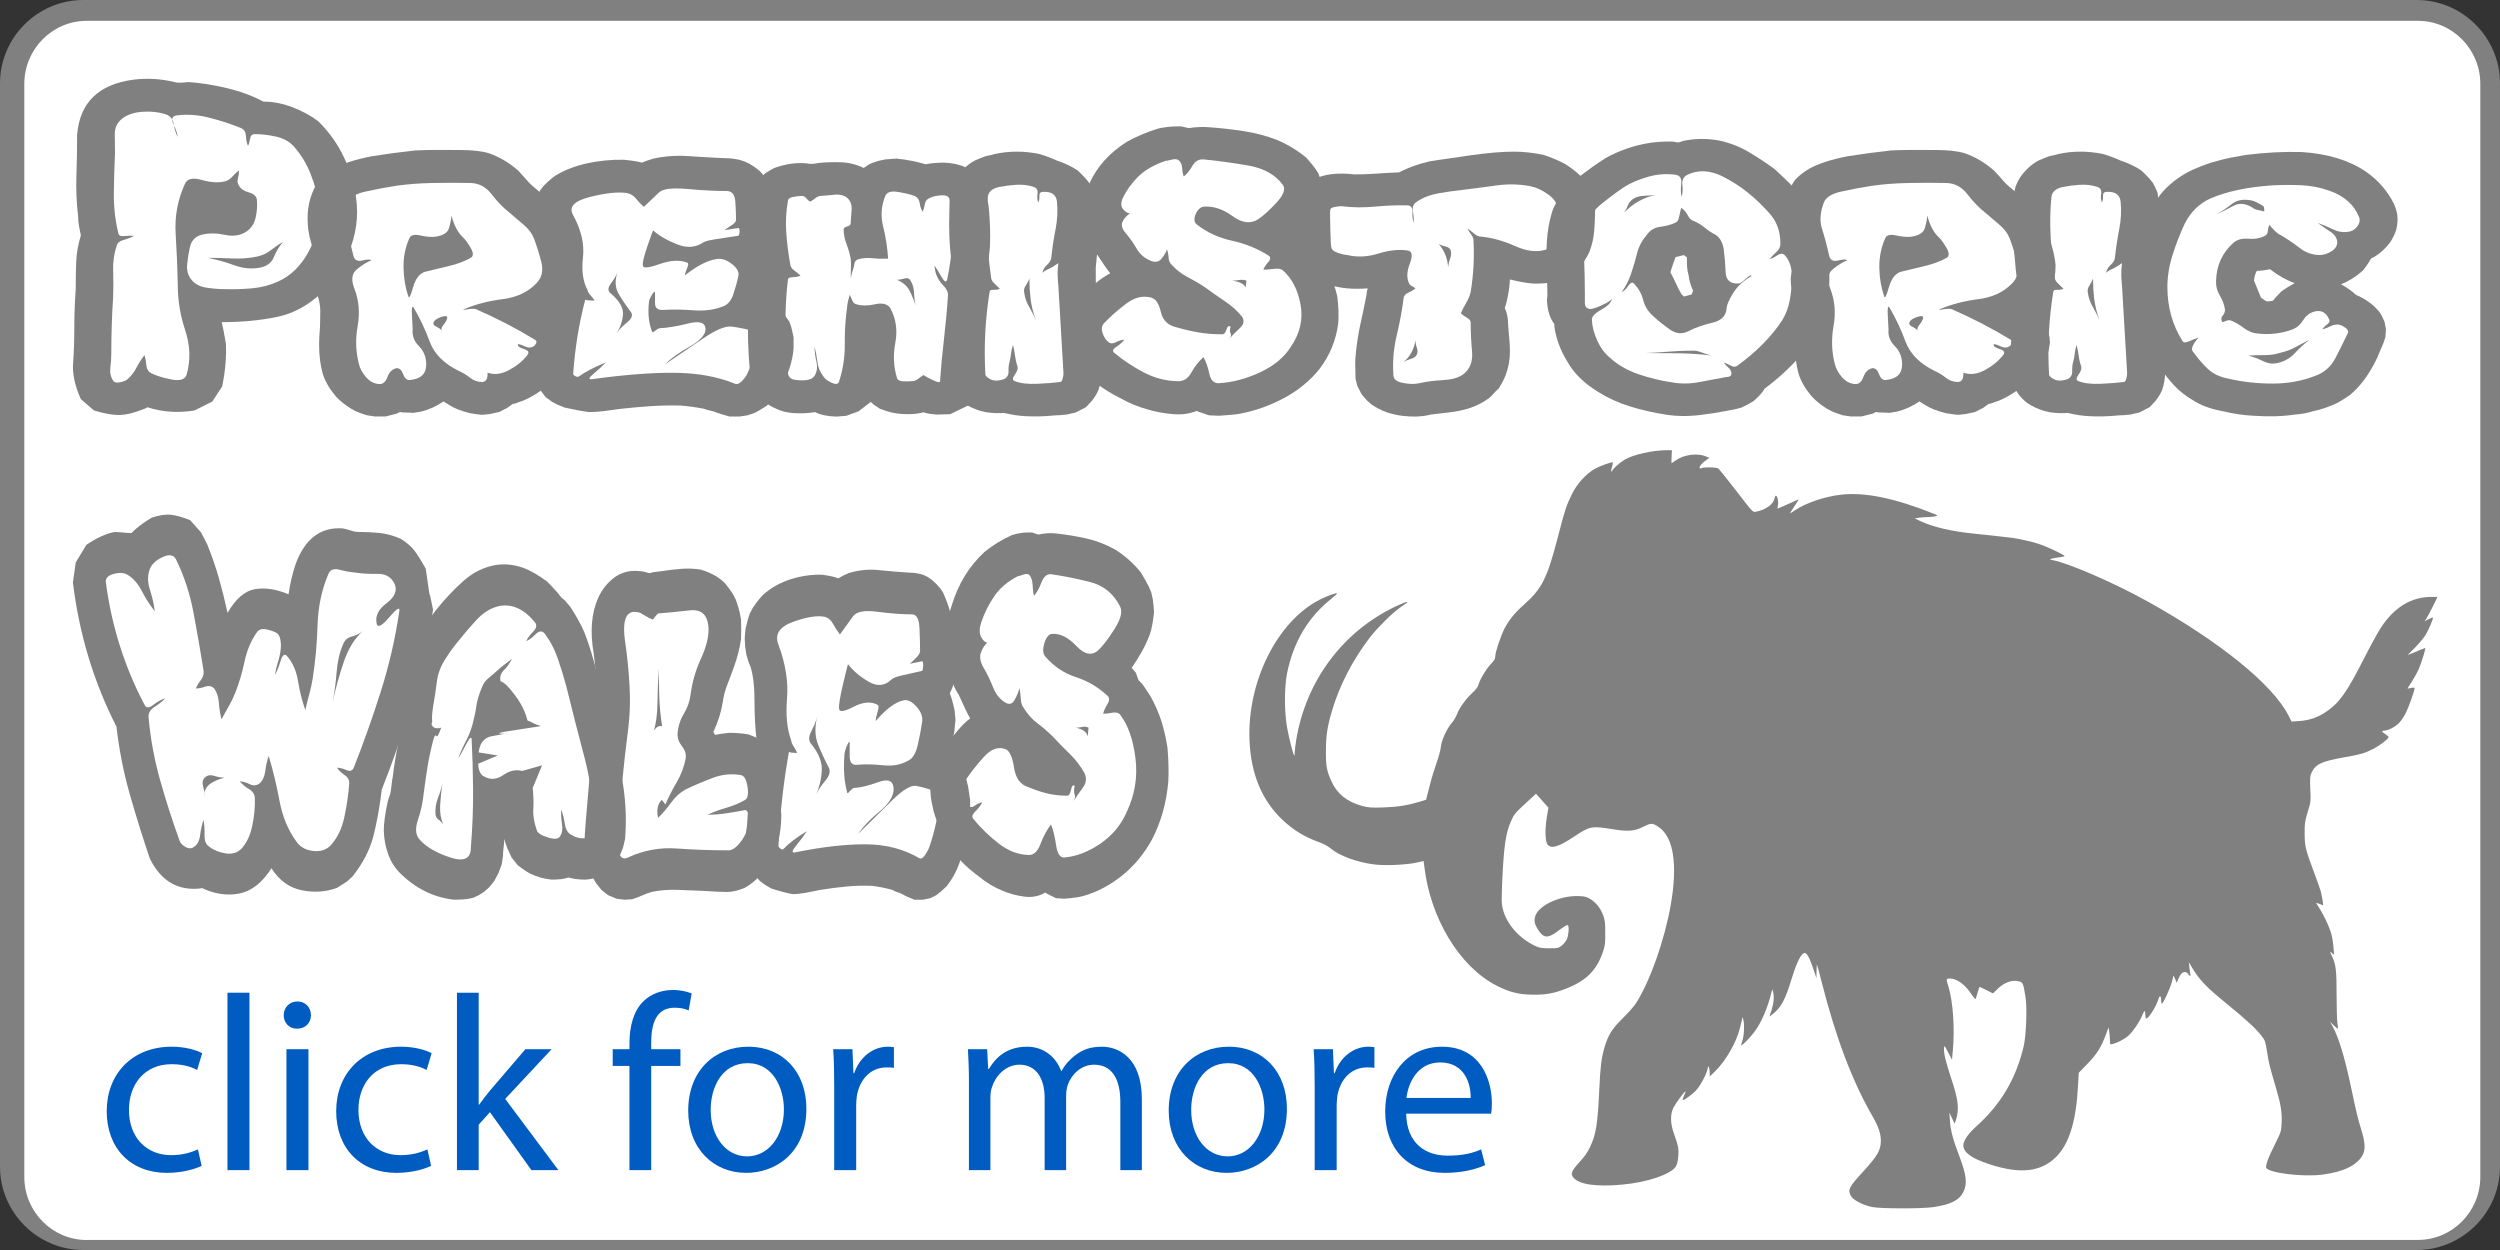
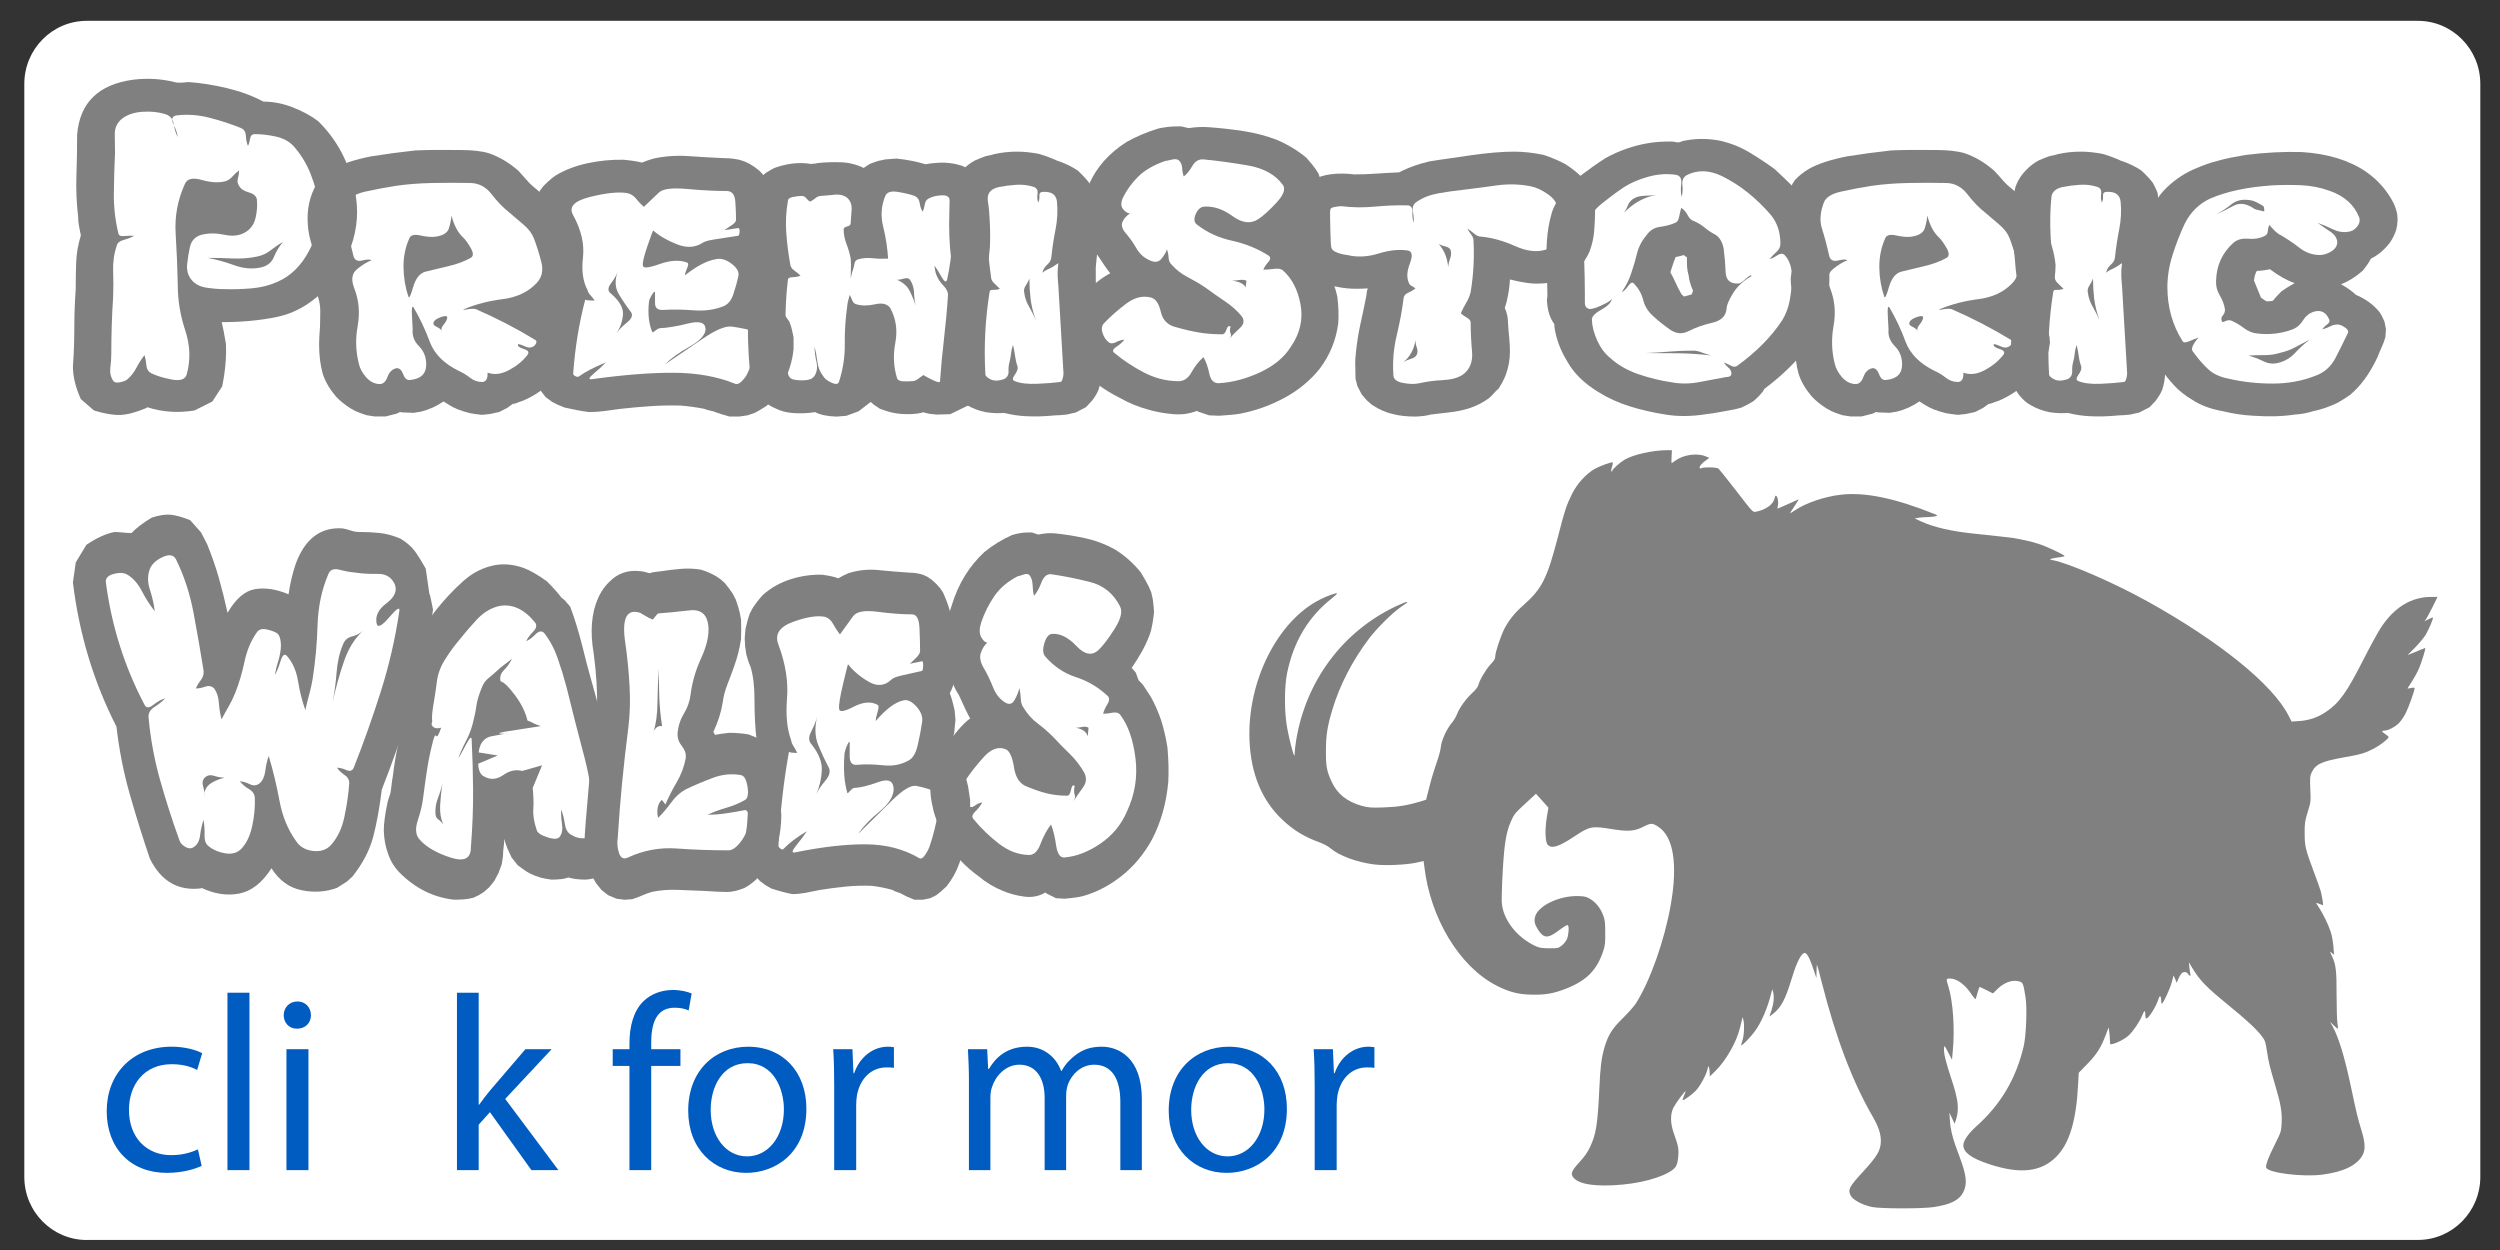
<svg xmlns="http://www.w3.org/2000/svg" version="1.1" id="Layer_1" x="0px" y="0px" width="120px" height="60px" viewBox="0 0 120 60" enable-background="new 0 0 120 60" xml:space="preserve">
  <rect x="0" y="0" width="120" height="60" fill="#333333" stroke="none" />
  <g id="Border_paths">
    <g id="border_paths">
      <g id="Layer_3">
        <g>
-           <path fill="#808080" d="M116,2c1.104,0,2,0.897,2,2v52c0,1.104-0.896,2-2,2H4c-1.103,0-2-0.896-2-2V4c0-1.103,0.897-2,2-2H116       M116,0H4C1.8,0,0,1.8,0,4v52c0,2.2,1.8,4,4,4h112c2.2,0,4-1.8,4-4V4C120,1.8,118.2,0,116,0L116,0z" />
          <path fill="#FFFFFF" d="M4.164,59.52c-1.652,0-2.997-1.356-2.997-3.025V4.027C1.167,2.358,2.512,1,4.164,1h111.895      c1.652,0,2.996,1.358,2.996,3.027v52.465c0,1.669-1.344,3.025-2.996,3.025H4.164V59.52z" />
        </g>
      </g>
    </g>
  </g>
  <g id="Mammoth">
    <g transform="translate(0,817) scale(0.1,-0.1)">
      <path fill="#808080" d="M802.519,7953.915h-2.09c-7.09,0-16.504-2.1-20.645-4.59c-2.363-1.431-5.889-4.595-5.889-5.303    c0-0.181-0.166-0.361-0.391-0.361c-0.234,0-0.146,0.933,0.225,2.1c0.352,1.113,0.527,2.134,0.4,2.271    c-0.352,0.4-6.152-1.689-8.701-3.115c-4.102-2.368-8.428-7.095-10.82-11.948c-2.773-5.625-3.438-7.622-6.777-20.591    c-5.254-20.239-7.637-24.922-16.719-32.983c-4.063-3.569-6.992-7.266-9.043-11.279c-1.787-3.604-4.326-11.182-4.326-13.066    c0-1.23-0.449-2.051-2.363-4.053c-2.314-2.529-5.254-7.578-5.83-10.029c-0.186-0.703-1.348-2.227-2.783-3.516    c-3.027-2.764-6.24-7.178-7.383-10.215c-0.449-1.24-1.563-3.115-2.422-4.102c-2.48-2.891-5.068-8.506-5.342-11.611    c-0.137-1.484-1.016-4.785-1.953-7.363c-0.947-2.588-2.51-7.676-3.438-11.367l-1.689-6.65l-2.676-0.85    c-6.025-1.816-10.742-2.617-17.607-2.852c-6.191-0.215-7.305-0.117-10.469,0.713c-7.266,2.021-11.953,5.762-14.668,11.777    c-2.275,4.951-2.725,7.314-2.676,14.795c0.039,7.49,0.713,11.719,3.076,19.609c3.604,11.953,9.668,23.633,17.744,34.316    c3.564,4.688,10.869,11.992,14.785,14.712c1.699,1.206,3.213,2.231,3.301,2.319c0.098,0.093,0.098,0.269-0.039,0.4    c-0.186,0.132-2.588-0.845-5.439-2.183c-25.498-12.124-43.135-35.933-47.734-64.36c-0.352-2.275-0.674-4.854-0.674-5.801    c0-0.889-0.078-1.504-0.225-1.387c-0.527,0.498-2.451,8.037-3.369,13.076c-1.436,7.607-1.436,19.834-0.049,26.563    c3.115,15.059,10.156,26.875,21.396,35.742c1.553,1.206,2.705,2.314,2.568,2.451c-0.361,0.356-4.678-1.201-8.066-2.896    c-20.537-10.298-35.117-39.36-33.955-67.661c0.664-16.006,5.879-28.652,15.557-37.881c5.391-5.166,10.693-8.428,18.135-11.104    c1.826-0.664,4.053-1.865,5.117-2.773c4.16-3.594,12.754-6.768,20.996-7.793c5.137-0.664,15.332-0.234,20.156,0.84l3.604,0.801    l0.322-2.441c2.842-24.922,16.797-48.105,34.58-57.314c6.24-3.213,10.703-4.326,17.568-4.414    c6.182-0.049,9.756,0.576,15.195,2.637c10.293,3.867,15.43,8.916,18.545,18.271c0.889,2.676,1.025,3.965,0.977,8.906    c0,4.961-0.186,6.191-1.025,8.389c-1.338,3.428-3.398,6.016-6.064,7.666c-1.787,1.113-2.715,1.367-5.527,1.455    c-9.043,0.41-19.609-4.531-21.045-9.854c-0.576-2.188-0.225-3.691,1.387-6.23c2.5-3.965,4.551-4.277,8.652-1.348    c4.229,3.086,5.254,3.711,5.664,3.457c0.713-0.41,0.391-4.824-0.449-6.699c-0.449-1.035-1.611-2.422-2.549-3.125    c-1.592-1.211-1.914-1.289-5.918-1.25c-3.291,0-4.727,0.234-6.338,0.938c-9.355,4.238-16.221,13.203-16.484,21.621    c-0.039,1.309,0.088,5.391,0.215,9.043c0.811,17.568,1.699,23.77,4.287,29.512c1.553,3.438,1.777,3.691,7.627,9.082l4.316,3.984    l2.988-3.34l2.988-3.34l-0.762-4.473c-0.977-5.879-0.801-11.992,0.4-13.32c1.875-2.09,5.352-0.977,12.842,4.004    c7.354,4.902,8.33,5.078,18.057,3.486c7.744-1.26,10.771-1.025,15.059,1.162c3.691,1.865,4.316,1.865,7.354-0.195    c7.129-4.766,9.18-18.086,5.742-37.471c-2.988-16.943-9.922-36.504-16.709-47.158c-0.898-1.377-3.701-4.541-6.201-6.992    c-5.205-5.088-7.129-8.203-8.867-14.082c-1.514-5.234-2.002-9.277-2.5-20.244c-0.801-16.943-1.563-21.484-4.453-27.646    c-1.201-2.539-2.676-4.629-5.029-7.168c-3.75-4.102-4.385-5.527-3.086-7.266c2.49-3.477,11.055-4.766,23.711-3.555    c11.865,1.055,23.135,4.902,25.586,8.652c0.986,1.484,1.563,6.23,1.123,9.023c-0.176,1.309-1.035,4.121-1.826,6.25    c-1.973,5.117-2.1,9.844-0.361,13.145c1.123,2.148,5.43,7.949,5.703,7.676c0.088-0.098-0.225-1.074-0.752-2.188    c-0.498-1.113-0.762-2.051-0.547-2.051c0.713,0,4.424,2.676,6.201,4.512c2.1,2.129,5.215,7.93,5.713,10.547    c0.264,1.387,0.352,1.484,0.664,0.762c0.176-0.488,0.352-1.699,0.352-2.676l0.039-1.738l2.725,2.637    c4.99,4.902,10.127,13.867,11.719,20.508c0.371,1.465,0.811,3.281,0.986,4.004l0.313,1.348l0.313-1.113    c0.674-2.148,0.439-7.734-0.4-10.195c-0.449-1.221-0.664-2.285-0.537-2.285c0.586,0,4.561,4.082,6.328,6.523    c3.398,4.57,6.328,11.426,8.193,19.102l0.361,1.328l0.322-1.113c0.664-2.148,0.439-5.352-0.625-8.691l-1.074-3.34l1.738,1.328    c3.838,3.086,5.889,6.875,8.691,16.094c2.041,6.875,3.975,11.27,5.566,12.695c1.514,1.367,2.773-0.43,5.127-7.383l1.426-4.238    l0.059,3.301c0.039,1.836,0.117,3.203,0.215,3.125c0.137-0.137,1.201-4.121,2.402-8.887c6.689-26.289,14.658-47.344,24.434-64.18    c2.705-4.766,3.828-8.066,3.828-11.504c-0.039-4.492-1.611-7.207-8.467-14.707c-6.729-7.305-7.48-8.672-6.025-11.543    c1.113-2.129,5.723-4.57,10.43-5.527c4.238-0.801,23.896-0.84,29.385,0c8.105,1.211,12.256,3.262,14.219,7.129    c2.09,4.063,1.602,8.164-1.963,17.559c-2.988,7.773-4.15,12.227-4.453,16.992l-0.234,3.613l1.299-2.676l1.24-2.676l0.811,2.617    c1.387,4.785,0.84,9.277-2.402,19.004c-2.813,8.418-3.789,12.695-3.516,14.98c0.117,1.152,0.352,0.918,1.992-2.285l1.836-3.574    l0.352,4.023c1.074,10.781,0.137,24.023-2.09,31.211c-1.172,3.633-1.133,3.789,0.723,3.789c3.418,0,7.383-2.949,10.508-7.773    c1.074-1.543,1.816-2.363,1.914-1.992c0.117,0.352,0.547,1.777,0.938,3.203c0.391,1.387,0.801,2.539,0.938,2.539    c0.078,0,1.602-0.703,3.301-1.563l3.066-1.563l2.012,1.973c3.242,3.242,7.207,4.727,10.508,3.828    c1.875-0.488,2.09-1.035,3.125-7.656c0.801-5.098,0.313-18.184-0.85-23.32c-3.643-15.684-11.006-28.125-22.92-38.77    c-3.73-3.359-6.094-6.797-6.094-8.926c0-3.438,3.877-6.289,12.432-9.082c14.854-4.902,24.834-3.789,32.148,3.516    c6.309,6.328,9.619,17.207,10.498,34.531l0.322,5.801l4.365,4.512c4.502,4.668,6.416,7.793,8.906,14.434l1.074,2.891l0.313-2.227    c0.146-1.211,0.313-3.125,0.313-4.18c0.049-1.875,0.088-1.914,1.25-1.602c2.285,0.527,5.713,2.305,7.578,3.965    c2.148,1.875,5.391,6.621,6.641,9.707c0.439,1.211,0.986,2.129,1.162,2.129c0.225,0,0.361-0.801,0.361-1.777    s0.176-1.777,0.41-1.777c1.182,0,4.746,5.664,5.869,9.258c0.625,2.109,1.299,1.797,1.299-0.664c0-0.781,0.176-1.465,0.342-1.465    c0.674,0,4.063,7.402,4.824,10.488l0.801,3.066l0.752-1.738l0.762-1.797l0.752,1.797c0.41,0.977,1.074,2.129,1.484,2.578    c0.889,1.035,2.627,0.996,3.203-0.137c0.527-0.977,1.426-1.25,1.152-0.313c-0.127,0.273-0.303,1.738-0.479,3.223l-0.264,2.676    l1.602-2.676c3.594-5.977,6.816-9.316,17.061-17.637c9.404-7.695,13.506-11.523,16.221-15c1.748-2.285,1.865-2.715,2.627-7.656    c0.82-5.273,1.26-6.992,4.121-16.758c2.49-8.35,3.115-12.207,2.9-17.266c-0.244-4.365-0.244-4.365-3.408-10.723    c-2.949-5.898-4.082-8.887-4.082-10.625c0-2.617,17.373-4.893,27.217-3.555c10.176,1.348,16.68,4.59,19.219,9.531    c1.338,2.637,1.104,6.035-0.723,11.992c-1.738,5.625-2.129,7.324-4.99,20.723c-2.998,14.18-5.84,23.594-8.906,29.121l-1.123,1.992    l1.797-1.738c0.967-0.977,1.914-1.68,2.012-1.563c0.068,0.098,0,1.309-0.244,2.637c-0.215,1.348-0.41,7.402-0.41,13.457    c0.059,11.641-0.342,14.844-2.217,18.711c-1.104,2.344-1.104,2.5,0.039,1.445l0.986-0.84l-0.313,3.906    c-0.176,2.168-0.713,5.313-1.24,6.914c-1.035,3.34-3.838,9.141-5.752,11.973c-0.713,1.035-1.289,1.973-1.289,2.109    s0.693-0.078,1.563-0.449c0.84-0.313,1.592-0.625,1.699-0.625c0.264,0-0.459,4.316-1.074,6.699    c-0.313,1.113-1.66,4.902-2.998,8.457c-4.326,11.602-4.688,12.93-4.727,19.16c-0.029,5.137,0.088,5.938,1.475,10.488    c1.504,4.805,1.504,4.941,1.24,10.918c-0.215,5.254-0.166,6.23,0.547,7.793c1.914,4.141,4.717,5.488,15.107,7.363    c8.604,1.504,10.596,2.09,14.883,4.316c2.988,1.563,7.041,4.727,7.041,5.508c0,0.234-0.703,0.879-1.572,1.406    c-1.807,1.191-1.953,1.699-0.43,1.699c1.738,0,5.117,1.777,6.992,3.633c0.938,0.957,2.363,3.047,3.213,4.727    c1.426,2.813,4.277,10.84,4.277,11.953c0,0.371-0.479,0.41-1.641,0.137c-0.947-0.176-1.719-0.313-1.738-0.273    c-0.039,0.059,0.889,1.563,2.09,3.398c1.162,1.826,2.773,4.717,3.477,6.465c1.338,3.203,3.252,9.619,2.91,9.619    c-0.098,0-2.061-0.771-4.336-1.738l-4.141-1.689l3.584,3.613c1.982,2.002,4.238,4.756,5.107,6.143    c1.641,2.861,3.779,7.891,3.467,8.252c-0.117,0.078-1.074-0.225-2.129-0.801l-1.914-0.938l0.752,1.025    c0.391,0.576,1.826,3.203,3.174,5.879l2.344,4.771h-3.164c-9.541-0.044-17.725-5.078-24.111-14.888    c-1.416-2.192-5.078-8.867-8.154-14.932c-8.193-16.133-11.758-21.133-18.184-25.41c-3.965-2.676-8.027-4.043-12.881-4.355    l-3.564-0.234l-1.514,2.949c-7.529,14.795-33.037,35.469-67.344,54.556c-16.191,9.004-38.027,18.496-45.82,19.966    c-1.436,0.269-1.523,0.356-0.674,0.669c0.527,0.181,2.188,0.488,3.652,0.664c1.514,0.137,2.725,0.449,2.725,0.63    c0,0.581-9.102,4.858-12.842,5.967c-3.389,1.074-7.627,2.012-11.67,2.676c-1.66,0.273-10.215,1.201-18.496,2.056    c-11.152,1.152-19.473,3.032-25.859,5.923l-3.066,1.431l1.729,0.313c0.977,0.176,3.086,0.308,4.688,0.356    c1.611,0.039,3.301,0.22,3.779,0.444c0.801,0.308,0.801,0.4-0.43,0.894c-18.906,7.661-33.477,10.693-45.039,9.399    c-7.959-0.894-16.885-3.921-22.324-7.578c-1.113-0.757-2.09-1.382-2.217-1.382c-0.088,0,0.791,1.519,2.051,3.345    c1.24,1.826,2.178,3.345,2.08,3.345c-0.127,0-1.768-0.713-3.691-1.606c-1.963-0.889-4.189-1.875-5.039-2.231l-1.465-0.62    l0.273,1.963c0.264,1.826-0.361,4.277-1.074,4.277c-0.186,0-0.459-0.581-0.586-1.294c-0.576-2.9-4.277-5.527-9.053-6.421    c-1.377-0.269-1.514-0.132-9.219,9.897c-4.326,5.571-8.213,10.43-8.604,10.786c-0.85,0.718-6.992,0.889-8.33,0.225    c-0.586-0.269-0.762-0.176-0.762,0.356c0,0.801,1.211,2.144,3.34,3.652l1.338,0.942l-1.787,0.747    c-4.004,1.704-10.605,0.811-14.434-2.002c-1.035-0.713-1.875-1.289-1.914-1.289c-0.088,0-0.088,1.377,0,3.125L802.519,7953.915z" />
    </g>
  </g>
  <g id="Text_more">
    <g>
      <path fill="#005CC1" d="M9.68,55.962c-0.276,0.132-0.887,0.336-1.667,0.336c-1.751,0-2.891-1.188-2.891-2.962    c0-1.787,1.224-3.095,3.119-3.095c0.624,0,1.175,0.156,1.463,0.312l-0.24,0.804c-0.252-0.132-0.647-0.275-1.223-0.275    c-1.332,0-2.051,0.995-2.051,2.194c0,1.344,0.864,2.171,2.015,2.171c0.6,0,0.996-0.144,1.295-0.275L9.68,55.962z" />
      <path fill="#005CC1" d="M10.918,47.65h1.056v8.516h-1.056V47.65z" />
      <path fill="#005CC1" d="M14.925,48.73c0,0.359-0.252,0.647-0.671,0.647c-0.384,0-0.636-0.288-0.636-0.647    c0-0.36,0.264-0.66,0.66-0.66C14.662,48.07,14.925,48.358,14.925,48.73z M13.75,56.166v-5.805h1.056v5.805H13.75z" />
-       <path fill="#005CC1" d="M20.695,55.962c-0.276,0.132-0.887,0.336-1.667,0.336c-1.751,0-2.891-1.188-2.891-2.962    c0-1.787,1.224-3.095,3.119-3.095c0.624,0,1.175,0.156,1.463,0.312l-0.24,0.804c-0.252-0.132-0.647-0.275-1.223-0.275    c-1.332,0-2.051,0.995-2.051,2.194c0,1.344,0.864,2.171,2.015,2.171c0.6,0,0.996-0.144,1.295-0.275L20.695,55.962z" />
      <path fill="#005CC1" d="M22.977,53.023h0.024c0.144-0.203,0.336-0.455,0.504-0.659l1.715-2.003h1.259l-2.23,2.387l2.554,3.418    h-1.295l-1.991-2.782l-0.54,0.6v2.183h-1.043V47.65h1.043V53.023z" />
      <path fill="#005CC1" d="M30.213,56.166v-5.001H29.41v-0.804h0.804v-0.276c0-0.815,0.192-1.559,0.672-2.026    c0.396-0.384,0.923-0.54,1.415-0.54c0.384,0,0.696,0.084,0.899,0.168l-0.144,0.815c-0.156-0.071-0.359-0.132-0.671-0.132    c-0.899,0-1.127,0.779-1.127,1.68v0.312h1.403v0.804h-1.403v5.001H30.213z" />
      <path fill="#005CC1" d="M38.707,53.216c0,2.146-1.499,3.082-2.89,3.082c-1.559,0-2.783-1.151-2.783-2.986    c0-1.931,1.284-3.07,2.878-3.07C37.58,50.241,38.707,51.452,38.707,53.216z M34.113,53.275c0,1.271,0.72,2.231,1.751,2.231    c1.007,0,1.763-0.948,1.763-2.255c0-0.983-0.492-2.219-1.739-2.219C34.653,51.033,34.113,52.185,34.113,53.275z" />
      <path fill="#005CC1" d="M40.042,52.172c0-0.684-0.012-1.271-0.048-1.811h0.923l0.048,1.151h0.036    c0.264-0.779,0.912-1.271,1.619-1.271c0.108,0,0.192,0.012,0.288,0.024v0.995c-0.108-0.024-0.216-0.024-0.359-0.024    c-0.744,0-1.271,0.552-1.416,1.344c-0.024,0.144-0.036,0.323-0.036,0.491v3.095h-1.056V52.172z" />
      <path fill="#005CC1" d="M46.509,51.933c0-0.612-0.024-1.092-0.048-1.571h0.923l0.048,0.947h0.036    c0.324-0.552,0.864-1.067,1.835-1.067c0.78,0,1.379,0.479,1.631,1.163h0.024c0.18-0.336,0.419-0.575,0.66-0.755    c0.348-0.265,0.719-0.408,1.271-0.408c0.779,0,1.919,0.504,1.919,2.519v3.406h-1.032v-3.274c0-1.127-0.419-1.787-1.259-1.787    c-0.612,0-1.067,0.444-1.259,0.948c-0.048,0.155-0.084,0.335-0.084,0.527v3.586h-1.032v-3.479c0-0.923-0.408-1.583-1.211-1.583    c-0.648,0-1.14,0.528-1.308,1.056c-0.06,0.144-0.084,0.336-0.084,0.516v3.49h-1.031V51.933z" />
      <path fill="#005CC1" d="M61.771,53.216c0,2.146-1.5,3.082-2.891,3.082c-1.56,0-2.782-1.151-2.782-2.986    c0-1.931,1.283-3.07,2.878-3.07C60.643,50.241,61.771,51.452,61.771,53.216z M57.177,53.275c0,1.271,0.72,2.231,1.751,2.231    c1.008,0,1.763-0.948,1.763-2.255c0-0.983-0.492-2.219-1.739-2.219C57.717,51.033,57.177,52.185,57.177,53.275z" />
      <path fill="#005CC1" d="M63.105,52.172c0-0.684-0.012-1.271-0.049-1.811h0.924l0.049,1.151h0.035    c0.264-0.779,0.912-1.271,1.619-1.271c0.109,0,0.191,0.012,0.289,0.024v0.995c-0.109-0.024-0.217-0.024-0.361-0.024    c-0.742,0-1.271,0.552-1.414,1.344c-0.023,0.144-0.037,0.323-0.037,0.491v3.095h-1.055V52.172z" />
-       <path fill="#005CC1" d="M67.496,53.455c0.025,1.428,0.924,2.016,1.992,2.016c0.756,0,1.223-0.132,1.607-0.3l0.191,0.755    c-0.373,0.168-1.02,0.372-1.943,0.372c-1.787,0-2.854-1.188-2.854-2.938s1.031-3.118,2.723-3.118c1.906,0,2.398,1.655,2.398,2.723    c0,0.216-0.014,0.372-0.037,0.491H67.496z M70.592,52.7c0.012-0.66-0.277-1.703-1.463-1.703c-1.08,0-1.535,0.972-1.619,1.703    H70.592z" />
    </g>
  </g>
  <g id="Text">
    <g>
      <path fill="#808080" d="M16.918,42.074l-0.273,0.246l-0.469,0.298c-0.547,0.198-1.117,0.235-1.709,0.11    c-0.593-0.123-1.071-0.474-1.436-1.051c-0.443,0.692-0.957,1.098-1.543,1.213c-0.586,0.114-1.191,0.023-1.816-0.272l-0.02,0.024    c-1.107,0.133-1.927-0.347-2.461-1.435c-0.352-1.038-0.674-2.072-0.967-3.103C5.931,37.074,5.72,36.001,5.59,34.88    c-1.094-2.144-1.791-4.45-2.09-6.922l0.137-0.964l0.508-0.84c0.481-0.33,0.931-0.536,1.348-0.618c0.117,0,0.25,0.008,0.4,0.024    c0.149,0.017,0.29,0.025,0.42,0.025c0.234-0.247,0.56-0.495,0.977-0.742c0.364-0.115,0.667-0.161,0.908-0.136    c0.241,0.024,0.55,0.111,0.928,0.259l0.527,0.593l0.293,0.569c0.221,0.544,0.407,1.08,0.557,1.607    c0.149,0.528,0.29,1.088,0.42,1.681c0.391-0.676,0.83-1.055,1.318-1.137c0.488-0.082,1.025,0,1.611,0.247    c0.065-0.478,0.176-0.956,0.332-1.434c0.442-1.22,1.191-1.796,2.246-1.731c0.117,0.017,0.247,0.05,0.391,0.099    c0.143,0.049,0.28,0.074,0.41,0.074c0.352,0,0.684,0.017,0.996,0.049c0.313,0.033,0.645,0.124,0.996,0.272    c0.299,0.182,0.527,0.379,0.684,0.593c0.156,0.214,0.332,0.495,0.527,0.841L20.61,28.5l0.039,0.099l0.137,0.667L20.63,30.28    c-0.261,1.335-0.589,2.633-0.986,3.895c-0.397,1.261-0.837,2.501-1.318,3.722c-0.104,0.855-0.241,1.61-0.41,2.262    C17.745,40.811,17.413,41.448,16.918,42.074z M6.117,27.586c-0.169-0.099-0.391-0.111-0.664-0.037    c-0.273,0.074-0.397,0.21-0.371,0.408c0.273,2.077,0.885,4.021,1.836,5.834c0.078,0.198,0.221,0.215,0.43,0.05    c0.208-0.165,0.403-0.272,0.586-0.321c-0.144,0.148-0.319,0.289-0.527,0.42c-0.208,0.133-0.3,0.307-0.273,0.521    c0.091,1.005,0.273,1.994,0.547,2.967c0.274,0.974,0.579,1.929,0.918,2.867c0.039,0.147,0.14,0.269,0.303,0.358    c0.163,0.091,0.303,0.087,0.42-0.012c0.156-0.1,0.25-0.281,0.283-0.545c0.032-0.264,0.088-0.511,0.166-0.742    c0.039,0.231,0.055,0.479,0.049,0.742c-0.007,0.264,0.068,0.445,0.225,0.545c0.208,0.164,0.469,0.271,0.781,0.32    s0.566-0.023,0.762-0.223c0.247-0.264,0.42-0.627,0.518-1.088s0.14-0.898,0.127-1.312c0-0.196-0.091-0.35-0.273-0.457    c-0.183-0.106-0.332-0.235-0.449-0.383c0.156,0.017,0.319,0.065,0.488,0.147s0.325,0.065,0.469-0.049    c0.143-0.133,0.231-0.326,0.264-0.582c0.032-0.256,0.088-0.498,0.166-0.729c0.208,0.691,0.381,1.408,0.518,2.15    s0.4,1.385,0.791,1.929c0.182,0.28,0.456,0.44,0.82,0.481c0.364,0.041,0.651-0.054,0.859-0.283    c0.313-0.348,0.527-0.795,0.645-1.349c0.117-0.552,0.195-1.092,0.234-1.618c0-0.166-0.075-0.298-0.225-0.396    c-0.15-0.1-0.271-0.215-0.361-0.348c0.13,0,0.28,0.037,0.449,0.111s0.286,0.037,0.352-0.111c0.469-1.187,0.901-2.405,1.299-3.658    c0.397-1.252,0.693-2.537,0.889-3.856c0.039-0.23-0.124-0.132-0.488,0.297c-0.365,0.429-0.566,0.519-0.605,0.272    c-0.065-0.346,0.094-0.664,0.479-0.952c0.384-0.288,0.518-0.589,0.4-0.902c-0.156-0.346-0.433-0.515-0.83-0.507    c-0.397,0.009-0.752-0.012-1.064-0.062c-0.222-0.016-0.476-0.062-0.762-0.136c-0.287-0.074-0.469,0.004-0.547,0.235    c-0.313,0.742-0.482,1.554-0.508,2.436c-0.026,0.882-0.104,1.735-0.234,2.559c-0.039,0.247-0.095,0.498-0.166,0.754    c-0.072,0.256-0.134,0.507-0.186,0.754c-0.156-0.444-0.273-0.91-0.352-1.396c-0.079-0.486-0.254-0.887-0.527-1.199    c-0.117-0.133-0.222-0.051-0.313,0.247c-0.091,0.297-0.183,0.519-0.273,0.667c0.039-0.23,0.094-0.457,0.166-0.68    c0.071-0.224,0.114-0.457,0.127-0.705c0-0.347-0.072-0.561-0.215-0.643c-0.156-0.083-0.332-0.14-0.527-0.173    c-0.195-0.033-0.339,0.025-0.43,0.173c-0.273,0.396-0.466,0.857-0.576,1.385c-0.111,0.526-0.257,1.021-0.439,1.482    c-0.091,0.23-0.199,0.454-0.322,0.668c-0.124,0.214-0.238,0.42-0.342,0.618c-0.065-0.248-0.107-0.511-0.127-0.792    c-0.02-0.279-0.095-0.51-0.225-0.691c-0.117-0.115-0.261-0.145-0.43-0.087s-0.319,0.087-0.449,0.087    c0.052-0.132,0.13-0.264,0.234-0.396c0.104-0.131,0.149-0.279,0.137-0.444c-0.144-0.906-0.303-1.83-0.479-2.769    c-0.176-0.939-0.459-1.805-0.85-2.596c-0.117-0.214-0.332-0.247-0.645-0.099s-0.515,0.338-0.605,0.568    c-0.117,0.297-0.117,0.627,0,0.989c0.117,0.363,0.195,0.708,0.234,1.038c-0.234-0.296-0.443-0.622-0.625-0.977    C6.618,28.011,6.391,27.751,6.117,27.586z M10.785,37.327c-0.716,0.182-1.035,0.485-0.957,0.915c0-0.148-0.026-0.313-0.078-0.494    s-0.026-0.321,0.078-0.421c0.117-0.115,0.267-0.144,0.449-0.086C10.459,37.299,10.629,37.327,10.785,37.327z M17.426,30.281    c-0.391,0.347-0.693,0.828-0.908,1.445c-0.215,0.618-0.4,1.282-0.557,1.99c0.091-0.445,0.156-0.923,0.195-1.434    c0.039-0.512,0.143-0.965,0.313-1.359c0.078-0.197,0.218-0.32,0.42-0.371C17.09,30.504,17.27,30.414,17.426,30.281z" />
-       <path fill="#808080" d="M23.813,27.117c0.43-0.065,0.872-0.016,1.328,0.148c0.313,0.116,0.684,0.33,1.113,0.643    c0.313,0.313,0.54,0.568,0.684,0.766l0.176,0.148l0.254,0.297c0.313,0.478,0.547,0.906,0.703,1.285    c0.208,0.544,0.41,1.204,0.605,1.978c0.13,0.544,0.27,1.075,0.42,1.595c0.149,0.521,0.29,1.043,0.42,1.57    c0.169,0.741,0.309,1.518,0.42,2.323c0.11,0.808,0.133,1.606,0.068,2.397l-0.098,0.42l-0.195,0.471l-0.273,0.396l-0.273,0.271    L28.871,42l-0.293,0.148l-0.254,0.05l-0.215,0.024c-0.313,0-0.586-0.033-0.82-0.1h-0.02c-0.156,0.064-0.423,0.1-0.801,0.1    c-0.234-0.033-0.41-0.065-0.527-0.1c-0.339-0.1-0.625-0.239-0.859-0.421l-0.234-0.173l-0.293-0.371l-0.195-0.42l-0.098-0.271    l-0.059-0.197c0,0.131-0.01,0.269-0.029,0.407c-0.019,0.14-0.029,0.276-0.029,0.407l-0.059,0.396L23.93,41.9l-0.195,0.371    l-0.254,0.32l-0.254,0.223l-0.234,0.148l-0.254,0.123l-0.215,0.05c-0.169,0.033-0.417,0.05-0.742,0.05    c-1.003-0.115-1.882-0.561-2.637-1.336c-0.183-0.197-0.326-0.41-0.43-0.643l-0.078-0.197c-0.13-0.347-0.202-0.726-0.215-1.138    c0-0.347,0.059-0.791,0.176-1.335c0.013-0.064,0.032-0.137,0.059-0.21c0.026-0.074,0.052-0.152,0.078-0.235    c0.026-0.132,0.045-0.268,0.059-0.408c0.013-0.14,0.032-0.274,0.059-0.406c0.039-0.33,0.088-0.659,0.146-0.989    c0.059-0.329,0.127-0.659,0.205-0.989l-0.059-0.271v-0.594l0.02-0.099c0.013-0.313,0.071-0.733,0.176-1.261    c0.013-0.133,0.026-0.268,0.039-0.408c0.013-0.141,0.039-0.284,0.078-0.434c0.065-0.526,0.247-1.063,0.547-1.605    c0.208-0.379,0.521-0.833,0.938-1.36c0.391-0.494,0.82-0.952,1.289-1.372C22.701,27.475,23.227,27.216,23.813,27.117z     M22.973,36.116l0.918,0.147l-0.938,0.396c0.013,0.33,0.11,0.535,0.293,0.617c0.299,0.166,0.602,0.141,0.908-0.073    c0.306-0.214,0.608-0.28,0.908-0.198l0.957-0.271l-0.449,1.089c0.039,0.396,0.049,0.737,0.029,1.024    c-0.02,0.289,0.036,0.623,0.166,1.002c0.039,0.133,0.215,0.248,0.527,0.346c0.312,0.1,0.508,0.084,0.586-0.049    c0.104-0.147,0.137-0.347,0.098-0.594c-0.039-0.246-0.052-0.478-0.039-0.691c0.078,0.197,0.137,0.429,0.176,0.691    c0.039,0.264,0.143,0.438,0.313,0.521c0.208,0.132,0.43,0.185,0.664,0.159c0.234-0.024,0.358-0.186,0.371-0.481    c0.026-1.153-0.111-2.29-0.41-3.411c-0.3-1.121-0.586-2.24-0.859-3.361c-0.117-0.445-0.257-0.902-0.42-1.373    c-0.163-0.47-0.381-0.877-0.654-1.224c-0.117-0.115-0.254-0.095-0.41,0.062c-0.156,0.158-0.306,0.268-0.449,0.333    c0.065-0.147,0.176-0.3,0.332-0.458c0.156-0.156,0.188-0.3,0.098-0.433c-0.534-0.659-1.12-0.923-1.758-0.791    c-0.391,0.099-0.742,0.317-1.055,0.655s-0.605,0.68-0.879,1.026c-0.234,0.279-0.456,0.589-0.664,0.927s-0.332,0.696-0.371,1.075    c-0.039,0.313-0.091,0.658-0.156,1.037c-0.065,0.381-0.085,0.651-0.059,0.816c-0.052,0.115-0.033,0.206,0.059,0.271    c0.091,0.066,0.215,0.074,0.371,0.025c-0.117,0.346-0.199,0.478-0.244,0.396c-0.046-0.083-0.107,0.049-0.186,0.396    c-0.104,0.412-0.189,0.832-0.254,1.262c-0.065,0.429-0.124,0.849-0.176,1.261c-0.039,0.347-0.127,0.726-0.264,1.138    c-0.137,0.412-0.101,0.727,0.107,0.939c0.313,0.346,0.797,0.625,1.455,0.84c0.657,0.215,0.986,0.059,0.986-0.471    c0.078-0.987,0.114-1.91,0.107-2.769c-0.007-0.856-0.029-1.655-0.068-2.397c0-0.197-0.085-0.137-0.254,0.186    c-0.169,0.321-0.3,0.557-0.391,0.705c0.091-0.264,0.208-0.532,0.352-0.805c0.143-0.271,0.254-0.547,0.332-0.827    c0.091-0.347,0.153-0.644,0.186-0.892c0.032-0.246,0.12-0.543,0.264-0.89c0.065-0.183,0.169-0.329,0.313-0.444    c0.143-0.115,0.286-0.238,0.43-0.371c0.104-0.1,0.218-0.193,0.342-0.285c0.124-0.09,0.244-0.185,0.361-0.283    c-0.091,0.197-0.218,0.38-0.381,0.544c-0.163,0.165-0.218,0.347-0.166,0.544c0.156,0.033,0.387,0.256,0.693,0.668    c0.306,0.412,0.504,0.814,0.596,1.211c0.13,0.05,0.221,0.091,0.273,0.124c0.052,0.033,0.176,0.082,0.371,0.147    c-0.886,0.133-1.449,0.22-1.689,0.261c-0.241,0.041-0.342,0.069-0.303,0.086c0.039,0.017,0.13,0.021,0.273,0.013    c0.143-0.009,0.163-0.013,0.059-0.013c-0.222,0.05-0.453,0.095-0.693,0.136c-0.241,0.042-0.42,0.178-0.537,0.408    C23.018,35.877,22.985,36.001,22.973,36.116z M21.234,37.6c-0.052,0.362-0.088,0.713-0.107,1.051    c-0.019,0.339,0.029,0.646,0.146,0.928c-0.065-0.1-0.144-0.182-0.234-0.247c-0.091-0.065-0.137-0.165-0.137-0.297    c-0.013-0.247,0.026-0.485,0.117-0.718C21.11,38.086,21.182,37.848,21.234,37.6z" />
+       <path fill="#808080" d="M23.813,27.117c0.43-0.065,0.872-0.016,1.328,0.148c0.313,0.116,0.684,0.33,1.113,0.643    c0.313,0.313,0.54,0.568,0.684,0.766l0.176,0.148l0.254,0.297c0.208,0.544,0.41,1.204,0.605,1.978c0.13,0.544,0.27,1.075,0.42,1.595c0.149,0.521,0.29,1.043,0.42,1.57    c0.169,0.741,0.309,1.518,0.42,2.323c0.11,0.808,0.133,1.606,0.068,2.397l-0.098,0.42l-0.195,0.471l-0.273,0.396l-0.273,0.271    L28.871,42l-0.293,0.148l-0.254,0.05l-0.215,0.024c-0.313,0-0.586-0.033-0.82-0.1h-0.02c-0.156,0.064-0.423,0.1-0.801,0.1    c-0.234-0.033-0.41-0.065-0.527-0.1c-0.339-0.1-0.625-0.239-0.859-0.421l-0.234-0.173l-0.293-0.371l-0.195-0.42l-0.098-0.271    l-0.059-0.197c0,0.131-0.01,0.269-0.029,0.407c-0.019,0.14-0.029,0.276-0.029,0.407l-0.059,0.396L23.93,41.9l-0.195,0.371    l-0.254,0.32l-0.254,0.223l-0.234,0.148l-0.254,0.123l-0.215,0.05c-0.169,0.033-0.417,0.05-0.742,0.05    c-1.003-0.115-1.882-0.561-2.637-1.336c-0.183-0.197-0.326-0.41-0.43-0.643l-0.078-0.197c-0.13-0.347-0.202-0.726-0.215-1.138    c0-0.347,0.059-0.791,0.176-1.335c0.013-0.064,0.032-0.137,0.059-0.21c0.026-0.074,0.052-0.152,0.078-0.235    c0.026-0.132,0.045-0.268,0.059-0.408c0.013-0.14,0.032-0.274,0.059-0.406c0.039-0.33,0.088-0.659,0.146-0.989    c0.059-0.329,0.127-0.659,0.205-0.989l-0.059-0.271v-0.594l0.02-0.099c0.013-0.313,0.071-0.733,0.176-1.261    c0.013-0.133,0.026-0.268,0.039-0.408c0.013-0.141,0.039-0.284,0.078-0.434c0.065-0.526,0.247-1.063,0.547-1.605    c0.208-0.379,0.521-0.833,0.938-1.36c0.391-0.494,0.82-0.952,1.289-1.372C22.701,27.475,23.227,27.216,23.813,27.117z     M22.973,36.116l0.918,0.147l-0.938,0.396c0.013,0.33,0.11,0.535,0.293,0.617c0.299,0.166,0.602,0.141,0.908-0.073    c0.306-0.214,0.608-0.28,0.908-0.198l0.957-0.271l-0.449,1.089c0.039,0.396,0.049,0.737,0.029,1.024    c-0.02,0.289,0.036,0.623,0.166,1.002c0.039,0.133,0.215,0.248,0.527,0.346c0.312,0.1,0.508,0.084,0.586-0.049    c0.104-0.147,0.137-0.347,0.098-0.594c-0.039-0.246-0.052-0.478-0.039-0.691c0.078,0.197,0.137,0.429,0.176,0.691    c0.039,0.264,0.143,0.438,0.313,0.521c0.208,0.132,0.43,0.185,0.664,0.159c0.234-0.024,0.358-0.186,0.371-0.481    c0.026-1.153-0.111-2.29-0.41-3.411c-0.3-1.121-0.586-2.24-0.859-3.361c-0.117-0.445-0.257-0.902-0.42-1.373    c-0.163-0.47-0.381-0.877-0.654-1.224c-0.117-0.115-0.254-0.095-0.41,0.062c-0.156,0.158-0.306,0.268-0.449,0.333    c0.065-0.147,0.176-0.3,0.332-0.458c0.156-0.156,0.188-0.3,0.098-0.433c-0.534-0.659-1.12-0.923-1.758-0.791    c-0.391,0.099-0.742,0.317-1.055,0.655s-0.605,0.68-0.879,1.026c-0.234,0.279-0.456,0.589-0.664,0.927s-0.332,0.696-0.371,1.075    c-0.039,0.313-0.091,0.658-0.156,1.037c-0.065,0.381-0.085,0.651-0.059,0.816c-0.052,0.115-0.033,0.206,0.059,0.271    c0.091,0.066,0.215,0.074,0.371,0.025c-0.117,0.346-0.199,0.478-0.244,0.396c-0.046-0.083-0.107,0.049-0.186,0.396    c-0.104,0.412-0.189,0.832-0.254,1.262c-0.065,0.429-0.124,0.849-0.176,1.261c-0.039,0.347-0.127,0.726-0.264,1.138    c-0.137,0.412-0.101,0.727,0.107,0.939c0.313,0.346,0.797,0.625,1.455,0.84c0.657,0.215,0.986,0.059,0.986-0.471    c0.078-0.987,0.114-1.91,0.107-2.769c-0.007-0.856-0.029-1.655-0.068-2.397c0-0.197-0.085-0.137-0.254,0.186    c-0.169,0.321-0.3,0.557-0.391,0.705c0.091-0.264,0.208-0.532,0.352-0.805c0.143-0.271,0.254-0.547,0.332-0.827    c0.091-0.347,0.153-0.644,0.186-0.892c0.032-0.246,0.12-0.543,0.264-0.89c0.065-0.183,0.169-0.329,0.313-0.444    c0.143-0.115,0.286-0.238,0.43-0.371c0.104-0.1,0.218-0.193,0.342-0.285c0.124-0.09,0.244-0.185,0.361-0.283    c-0.091,0.197-0.218,0.38-0.381,0.544c-0.163,0.165-0.218,0.347-0.166,0.544c0.156,0.033,0.387,0.256,0.693,0.668    c0.306,0.412,0.504,0.814,0.596,1.211c0.13,0.05,0.221,0.091,0.273,0.124c0.052,0.033,0.176,0.082,0.371,0.147    c-0.886,0.133-1.449,0.22-1.689,0.261c-0.241,0.041-0.342,0.069-0.303,0.086c0.039,0.017,0.13,0.021,0.273,0.013    c0.143-0.009,0.163-0.013,0.059-0.013c-0.222,0.05-0.453,0.095-0.693,0.136c-0.241,0.042-0.42,0.178-0.537,0.408    C23.018,35.877,22.985,36.001,22.973,36.116z M21.234,37.6c-0.052,0.362-0.088,0.713-0.107,1.051    c-0.019,0.339,0.029,0.646,0.146,0.928c-0.065-0.1-0.144-0.182-0.234-0.247c-0.091-0.065-0.137-0.165-0.137-0.297    c-0.013-0.247,0.026-0.485,0.117-0.718C21.11,38.086,21.182,37.848,21.234,37.6z" />
      <path fill="#808080" d="M29.984,43.188l-0.391-0.049l-0.41-0.174l-0.313-0.248l-0.254-0.32L28.44,42.1l-0.137-0.271    c-0.144-0.396-0.222-0.791-0.234-1.188c-0.013-0.182-0.013-0.361,0-0.543c0.013-0.183,0.026-0.371,0.039-0.568    c0.052-0.594,0.104-1.203,0.156-1.83c0.052-0.626,0.117-1.252,0.195-1.879c0.026-0.297,0.062-0.603,0.107-0.916    c0.045-0.313,0.075-0.625,0.088-0.938c0.026-0.741-0.026-1.606-0.156-2.596c-0.183-1.055-0.111-1.944,0.215-2.67    c0.182-0.412,0.456-0.75,0.82-1.014c0.338-0.23,0.729-0.321,1.172-0.272c0.104,0,0.26,0.033,0.469,0.099    c0.091-0.033,0.186-0.053,0.283-0.062c0.097-0.009,0.198-0.021,0.303-0.037c0.313-0.049,0.625-0.086,0.938-0.111    c0.313-0.025,0.625-0.012,0.938,0.037c0.273,0.083,0.521,0.189,0.742,0.321l0.215,0.148l0.195,0.173l0.195,0.248l0.176,0.247    l0.156,0.297l0.117,0.346l0.078,0.296l0.059,0.321c0.013,0.313,0.013,0.627,0,0.939c-0.065,0.445-0.176,0.883-0.332,1.311    c-0.104,0.298-0.212,0.586-0.322,0.865c-0.111,0.28-0.186,0.568-0.225,0.865c-0.078,0.479-0.228,0.948-0.449,1.409l0.078,0.147    c0.143-0.032,0.371-0.064,0.684-0.099c0.299,0,0.605,0.024,0.918,0.074l0.371,0.147l0.371,0.271l0.254,0.348l0.195,0.32    l0.117,0.271c0.065,0.215,0.137,0.494,0.215,0.841c0.039,0.379,0.032,0.741-0.02,1.088l0.059,0.297l0.02,0.296    c0,0.462-0.059,0.924-0.176,1.385c-0.144,0.479-0.345,0.883-0.605,1.213c-0.287,0.396-0.612,0.691-0.977,0.89    c-0.313,0.132-0.593,0.198-0.84,0.198c-0.261,0-0.638-0.018-1.133-0.051c-0.417-0.017-0.837-0.033-1.26-0.05    c-0.423-0.016-0.837,0.017-1.24,0.101c-0.156,0.049-0.31,0.106-0.459,0.172c-0.15,0.065-0.303,0.123-0.459,0.174L29.984,43.188z     M30.727,29.416c-0.664-0.214-0.898,0.289-0.703,1.509c0.091,0.644,0.156,1.31,0.195,2.002c0.039,0.692,0.02,1.359-0.059,2.003    c-0.117,0.906-0.218,1.801-0.303,2.684c-0.085,0.882-0.153,1.751-0.205,2.606c-0.039,0.231-0.02,0.47,0.059,0.718    c0.078,0.248,0.221,0.321,0.43,0.223c0.742-0.346,1.52-0.49,2.334-0.434c0.813,0.06,1.624,0.088,2.432,0.088    c0.169,0.017,0.335-0.063,0.498-0.235c0.163-0.173,0.29-0.358,0.381-0.556c0.065-0.148,0.107-0.379,0.127-0.692    s-0.036-0.461-0.166-0.445c-0.248,0.05-0.534,0.101-0.859,0.148c-0.326,0.05-0.632,0.073-0.918,0.073    c0.273-0.131,0.569-0.242,0.889-0.334c0.319-0.09,0.608-0.209,0.869-0.357c0.156-0.064,0.208-0.275,0.156-0.63    c-0.052-0.354-0.156-0.548-0.313-0.581c-0.456-0.082-0.912-0.037-1.367,0.136c-0.456,0.173-0.892,0.358-1.309,0.558    c-0.261,0.147-0.488,0.357-0.684,0.629c-0.195,0.272-0.404,0.517-0.625,0.729c-0.078-0.379-0.02-0.667,0.176-0.864    c0.078,0.082,0.137,0.156,0.176,0.223c0.156-0.362,0.338-0.721,0.547-1.075c0.208-0.354,0.352-0.738,0.43-1.149    c0.026-0.197-0.036-0.392-0.186-0.582c-0.15-0.188-0.218-0.391-0.205-0.604c0.026-0.347,0.127-0.663,0.303-0.952    c0.176-0.288,0.283-0.598,0.322-0.927c0.078-0.595,0.244-1.166,0.498-1.718c0.254-0.553,0.374-1.034,0.361-1.447    c-0.026-0.643-0.329-0.931-0.908-0.865c-0.58,0.066-1.084,0.116-1.514,0.148c-0.013,0-0.098,0.099-0.254,0.296    c-0.117-0.049-0.225-0.104-0.322-0.161C30.912,29.519,30.817,29.465,30.727,29.416z M31.625,32.086    c0,0.445,0.006,0.895,0.02,1.348c0.013,0.453,0.059,0.928,0.137,1.422c-0.169-0.032-0.306,0.05-0.41,0.248    c0.117-0.348,0.179-0.805,0.186-1.373C31.563,33.162,31.586,32.614,31.625,32.086z" />
      <path fill="#808080" d="M42.836,42.717c-0.352-0.099-0.684-0.164-0.996-0.197c-0.417-0.017-0.833-0.004-1.25,0.037    s-0.827,0.096-1.23,0.16c-0.234,0.051-0.462,0.096-0.684,0.137c-0.222,0.041-0.437,0.063-0.645,0.063    c-0.273-0.05-0.612-0.141-1.016-0.271l-0.293-0.174l-0.234-0.173L36.215,42l-0.273-0.52l-0.176-0.691    c0.013-0.198,0.026-0.404,0.039-0.618c0.013-0.214,0.032-0.429,0.059-0.644c0.065-1.219,0.228-2.521,0.488-3.905l-0.039-0.147    c-0.065-0.527-0.098-1.162-0.098-1.904c0-0.644-0.065-1.17-0.195-1.582c-0.039-0.082-0.075-0.174-0.107-0.271    c-0.033-0.1-0.062-0.197-0.088-0.297l-0.059-0.396l-0.02-0.396l0.039-0.445l0.098-0.396l0.098-0.322l0.156-0.296l0.176-0.248    l0.156-0.198l0.156-0.173c0.391-0.346,0.84-0.597,1.348-0.754c0.508-0.157,1.009-0.227,1.504-0.21    c0.352,0.05,0.605,0.107,0.762,0.173c0.13-0.083,0.293-0.165,0.488-0.248c0.469-0.148,0.95-0.198,1.445-0.148    c0.495,0.049,0.989,0.091,1.484,0.124c0.221,0,0.436,0.033,0.645,0.099l0.215,0.099l0.215,0.148l0.215,0.198l0.176,0.198    l0.137,0.198c0.143,0.313,0.254,0.61,0.332,0.89c0.104,0.429,0.156,0.98,0.156,1.656c0.078,0.198,0.13,0.527,0.156,0.989    l-0.02,0.224c-0.026,0.412-0.124,0.773-0.293,1.086c0.078,0.199,0.156,0.479,0.234,0.842l0.039,0.445l-0.039,0.371l-0.02,0.223    l-0.039,0.173c-0.052,0.396-0.111,0.717-0.176,0.964c0.208,0.165,0.417,0.42,0.625,0.768l0.176,0.37l0.078,0.321    c0.052,0.313,0.084,0.527,0.098,0.643c0,0.115,0,0.231,0,0.346c0,0.117,0,0.224,0,0.322c-0.039,0.741-0.215,1.541-0.527,2.397    c-0.13,0.38-0.332,0.742-0.605,1.088c-0.208,0.198-0.371,0.338-0.488,0.421l-0.293,0.146l-0.352,0.074h-0.41l-0.352-0.147    l-0.195-0.099c-0.078-0.049-0.163-0.086-0.254-0.111C42.999,42.805,42.914,42.768,42.836,42.717z M37.367,30.949    c0.338,0.906,0.475,1.764,0.41,2.57c-0.065,0.809,0,1.476,0.195,2.002c0.013,0.101,0.052,0.198,0.117,0.297    c0.065,0.1,0.124,0.207,0.176,0.322c-0.273,0-0.404-0.024-0.391-0.074c-0.261,1.435-0.43,2.941-0.508,4.523    c0,0.051,0.032,0.1,0.098,0.148c0.065,0.05,0.117,0.05,0.156,0c0.247-0.264,0.618-0.545,1.113-0.842    c-0.13,0.198-0.303,0.43-0.518,0.692C38,40.852,37.99,40.96,38.186,40.91c1.302-0.264,2.432-0.391,3.389-0.383    c0.957,0.009,1.8,0.227,2.529,0.654c0.091,0.065,0.192,0.018,0.303-0.147c0.11-0.165,0.186-0.313,0.225-0.445    c0.117-0.346,0.218-0.717,0.303-1.112c0.084-0.396,0.094-0.783,0.029-1.162c-0.052-0.229-0.186-0.379-0.4-0.444    c-0.215-0.065-0.407-0.115-0.576-0.147c-0.261-0.05-0.658,0.189-1.191,0.717c-0.534,0.527-1.068,1.056-1.602,1.582    c0.234-0.347,0.576-0.705,1.025-1.074c0.449-0.371,0.674-0.729,0.674-1.076c-0.013-0.396-0.257-0.507-0.732-0.333    c-0.476,0.173-0.869,0.269-1.182,0.284c-0.052,0.017-0.117,0.07-0.195,0.16c-0.078,0.091-0.117,0.11-0.117,0.063    c-0.144-0.495-0.189-1.097-0.137-1.806c0-0.099,0.039-0.242,0.117-0.433c0.078-0.188,0.124-0.242,0.137-0.16    c0,0.131,0,0.351,0,0.654c0,0.305,0.124,0.44,0.371,0.407c0.364-0.032,0.774-0.024,1.23,0.024c0.456,0.05,0.859-0.024,1.211-0.223    c0.208-0.099,0.358-0.342,0.449-0.729c0.091-0.387,0.163-0.762,0.215-1.125c0.039-0.247-0.052-0.494-0.273-0.741    c-0.222-0.247-0.43-0.347-0.625-0.297c-0.391,0.083-0.833,0.412-1.328,0.989c0-0.101,0.029-0.243,0.088-0.434    c0.059-0.189,0.062-0.301,0.01-0.334c-0.313-0.182-0.7-0.152-1.162,0.086c-0.462,0.239-0.693,0.27-0.693,0.088    c-0.026-0.148,0.039-0.553,0.195-1.213c0.156-0.658,0.234-0.964,0.234-0.914c0.26,0.33,0.592,0.609,0.996,0.84    c0.403,0.231,0.762,0.198,1.074-0.099c0.078-0.082,0.254-0.151,0.527-0.21c0.273-0.059,0.586-0.128,0.938-0.21    c0.039,0,0.062-0.078,0.068-0.235c0.006-0.156-0.01-0.233-0.049-0.233l-0.586,0.122c0.065-0.064,0.163-0.159,0.293-0.283    c0.13-0.123,0.195-0.234,0.195-0.333c0-0.297-0.01-0.663-0.029-1.101c-0.02-0.437-0.14-0.655-0.361-0.655    c-0.469,0-1.019-0.041-1.65-0.124c-0.632-0.083-1.025-0.008-1.182,0.223l-0.625,0.865c-0.117-0.148-0.225-0.313-0.322-0.495    c-0.098-0.181-0.225-0.297-0.381-0.346c-0.365-0.082-0.879-0.004-1.543,0.235C37.406,30.088,37.172,30.455,37.367,30.949z     M39.242,34.313c-0.144,0.561-0.134,1.037,0.029,1.434s0.335,0.768,0.518,1.111c0.078,0.183,0.02,0.389-0.176,0.619    c-0.195,0.23-0.339,0.444-0.43,0.643c0.156-0.362,0.244-0.741,0.264-1.137c0.02-0.396-0.146-0.816-0.498-1.262    c-0.144-0.147-0.144-0.357,0-0.631C39.092,34.818,39.19,34.559,39.242,34.313z" />
      <path fill="#808080" d="M45.102,39.676c-0.169-0.328-0.28-0.643-0.332-0.939c-0.078-0.313-0.117-0.633-0.117-0.963l0.02-0.297    l0.039-0.271l0.078-0.348l0.137-0.346c0.286-0.494,0.645-0.988,1.074-1.482c0.195-0.23,0.384-0.412,0.566-0.545    c-0.13-0.229-0.313-0.608-0.547-1.137L46,33.322c-0.169-0.264-0.3-0.561-0.391-0.891l-0.078-0.32    c-0.052-0.445-0.052-0.824,0-1.139l-0.059-0.32l-0.02-0.346l0.02-0.272c0.039-0.362,0.11-0.692,0.215-0.989    c0.313-1.022,0.833-1.871,1.563-2.547c0.403-0.329,0.846-0.601,1.328-0.815c0.273-0.083,0.521-0.124,0.742-0.124h0.215    l0.215,0.074l0.098,0.025c0.299-0.066,0.586-0.083,0.859-0.049c0.469,0.049,0.944,0.128,1.426,0.235    c0.481,0.107,0.944,0.284,1.387,0.531c0.456,0.281,0.866,0.643,1.23,1.088c0.182,0.297,0.313,0.528,0.391,0.692l0.117,0.271    l0.078,0.346l0.039,0.346l0.02,0.272c-0.052,0.461-0.117,0.808-0.195,1.038c-0.117,0.313-0.251,0.603-0.4,0.865    c-0.15,0.265-0.31,0.521-0.479,0.767l0.195,0.224l0.137,0.37l0.195,0.197c0.065,0.1,0.13,0.198,0.195,0.297    c0.065,0.1,0.13,0.197,0.195,0.297c0.195,0.347,0.364,0.734,0.508,1.162c0.13,0.43,0.228,0.856,0.293,1.285    c0.052,0.594,0.065,1.139,0.039,1.633c-0.091,1.021-0.352,1.944-0.781,2.769c-0.391,0.709-0.879,1.295-1.465,1.756    c-0.586,0.462-1.205,0.783-1.855,0.964c-0.195,0.051-0.488,0.092-0.879,0.125l-0.41-0.025l-0.449-0.223l-0.059-0.05    c-0.313,0.183-0.651,0.247-1.016,0.197c-0.365-0.049-0.703-0.14-1.016-0.271c-0.417-0.166-0.814-0.403-1.191-0.718    c-0.612-0.444-1.14-0.997-1.582-1.655l-0.254-0.692L45.102,39.676z M49.633,28.6c-0.039-0.148-0.062-0.321-0.068-0.519    c-0.007-0.198-0.056-0.354-0.146-0.47c-0.065-0.066-0.156-0.078-0.273-0.037c-0.117,0.042-0.215,0.07-0.293,0.086    c-0.482,0.248-0.856,0.565-1.123,0.952c-0.267,0.387-0.479,0.812-0.635,1.273c-0.091,0.297-0.091,0.528,0,0.692    c0.091,0.165,0.188,0.256,0.293,0.272c-0.144,0.131-0.248,0.301-0.313,0.506c-0.065,0.207-0.013,0.449,0.156,0.729    c0.156,0.265,0.299,0.562,0.43,0.892c0.13,0.328,0.313,0.567,0.547,0.717c0.208,0.147,0.371,0.119,0.488-0.088    c0.117-0.205,0.195-0.398,0.234-0.58c0.039,0.164,0.062,0.338,0.068,0.52s0.055,0.33,0.146,0.445    c0.182,0.296,0.4,0.539,0.654,0.729c0.254,0.19,0.498,0.4,0.732,0.631c0.26,0.28,0.53,0.558,0.811,0.828    c0.28,0.272,0.518,0.581,0.713,0.928c0.117,0.248,0.088,0.486-0.088,0.718c-0.176,0.231-0.329,0.461-0.459,0.692    c0.091-0.148,0.117-0.272,0.078-0.371c-0.039-0.1-0.039-0.239,0-0.422c-0.078-0.064-0.137-0.004-0.176,0.187    s-0.098,0.284-0.176,0.284c-0.352,0-0.677-0.037-0.977-0.11c-0.3-0.074-0.605-0.179-0.918-0.31    c-0.365-0.115-0.586-0.424-0.664-0.928c-0.078-0.503-0.208-0.795-0.391-0.878c-0.352-0.147-0.707-0.024-1.064,0.371    c-0.358,0.396-0.654,0.774-0.889,1.138c-0.117,0.147-0.15,0.351-0.098,0.605c0.052,0.255,0.137,0.449,0.254,0.58    c0.078,0.1,0.179,0.104,0.303,0.013c0.124-0.09,0.244-0.144,0.361-0.159c-0.078,0.146-0.192,0.295-0.342,0.443    s-0.173,0.271-0.068,0.371c0.352,0.429,0.752,0.814,1.201,1.162c0.449,0.346,0.915,0.527,1.396,0.544    c0.26,0.032,0.462-0.14,0.605-0.521c0.143-0.379,0.313-0.691,0.508-0.938c0.104,0.264,0.186,0.598,0.244,1.001    c0.059,0.404,0.192,0.598,0.4,0.581c0.573-0.05,1.149-0.271,1.729-0.667c0.579-0.396,1.006-0.915,1.279-1.559    c0.377-0.808,0.511-1.656,0.4-2.547c-0.111-0.89-0.355-1.582-0.732-2.076c-0.078-0.1-0.202-0.131-0.371-0.1    c-0.169,0.034-0.319,0.05-0.449,0.05c0.039-0.147,0.107-0.301,0.205-0.456c0.098-0.156,0.107-0.285,0.029-0.385    c-0.456-0.428-0.967-0.732-1.533-0.914s-1.058-0.511-1.475-0.988c-0.117-0.133-0.134-0.343-0.049-0.631    c0.084-0.287,0.205-0.441,0.361-0.458c0.391-0.033,0.784,0.161,1.182,0.581c0.397,0.422,0.752,0.482,1.064,0.186    c0.208-0.196,0.462-0.53,0.762-1c0.299-0.47,0.391-0.828,0.273-1.075c-0.313-0.626-0.798-1.022-1.455-1.187    c-0.658-0.165-1.279-0.288-1.865-0.371c-0.195-0.017-0.349,0.115-0.459,0.396C49.883,28.238,49.763,28.452,49.633,28.6z     M52.25,34.93c0,0.018-0.013,0.156-0.039,0.42c-0.052-0.214-0.241-0.354-0.566-0.42c0.091,0,0.192-0.013,0.303-0.037    C52.058,34.867,52.159,34.88,52.25,34.93z" />
    </g>
    <g>
      <path fill="#808080" d="M3.747,10.365C3.672,9.727,3.646,9.083,3.668,8.431C3.691,7.78,3.702,7.129,3.702,6.478    c0.12-1.549,1.025-2.435,2.718-2.656c0.674-0.078,1.325-0.039,1.954,0.117c0.09,0.039,0.314,0.039,0.674,0    c0.584,0.039,1.202,0.137,1.853,0.293c0.651,0.156,1.231,0.371,1.741,0.645c0.464,0,0.932,0.091,1.404,0.273    c0.472,0.183,0.879,0.404,1.224,0.664c0.823,0.808,1.377,1.784,1.662,2.93c0.27,0.938,0.277,1.855,0.022,2.754    c-0.255,0.898-0.719,1.712-1.393,2.441c-0.689,0.677-1.438,1.101-2.246,1.27c-0.809,0.169-1.7,0.254-2.673,0.254l0.09,0.41    l0.112,0.625c0.03,0.638-0.03,1.322-0.18,2.051l-0.472,0.723l-0.854,0.43c-0.794,0.13-1.55,0.078-2.269-0.156l-0.045,0.039    c-0.494,0.208-0.91,0.319-1.247,0.332s-0.76-0.059-1.269-0.215l-0.629-0.547C3.627,18.594,3.5,18.073,3.5,17.591    c0.045-0.612,0.067-1.227,0.067-1.846c0-0.618,0.022-1.233,0.067-1.846c0-0.456,0.007-0.892,0.022-1.309    c0.015-0.417,0.09-0.846,0.225-1.289c-0.03-0.143-0.06-0.296-0.09-0.459C3.762,10.681,3.747,10.521,3.747,10.365z M5.342,16.966    c0,0.222-0.015,0.449-0.045,0.684c-0.03,0.234,0.015,0.443,0.135,0.625c0.045,0.078,0.146,0.104,0.303,0.078    c0.157-0.026,0.281-0.071,0.371-0.137c0.18-0.156,0.326-0.342,0.438-0.557c0.112-0.215,0.243-0.42,0.393-0.615    c0.045,0.156,0.075,0.322,0.09,0.498c0.015,0.176,0.097,0.303,0.247,0.381c0.239,0.117,0.562,0.215,0.966,0.293    c0.404,0.078,0.644,0,0.719-0.234c0.194-0.69,0.172-1.396-0.067-2.119c-0.24-0.723-0.359-1.448-0.359-2.178    c-0.015-0.794-0.049-1.611-0.101-2.451c-0.053-0.84,0.093-1.637,0.438-2.393c0.104-0.26,0.374-0.329,0.809-0.205    c0.434,0.124,0.809,0.146,1.123,0.068c0.135-0.039,0.25-0.114,0.348-0.225c0.097-0.11,0.206-0.211,0.326-0.303    c0,0.13-0.019,0.261-0.056,0.391c-0.038,0.13-0.019,0.248,0.056,0.352c0.075,0.144,0.228,0.248,0.46,0.313    s0.363,0.176,0.393,0.332c0.03,0.273,0.011,0.563-0.056,0.869s-0.221,0.537-0.46,0.693c-0.285,0.183-0.625,0.231-1.022,0.146    c-0.397-0.084-0.76-0.088-1.089-0.01c-0.314,0.078-0.509,0.273-0.584,0.586c-0.06,0.261-0.105,0.541-0.135,0.84    c-0.03,0.3,0.045,0.554,0.225,0.762c0.165,0.195,0.404,0.316,0.719,0.361c0.314,0.046,0.606,0.068,0.876,0.068    c0.404,0.013,0.831,0,1.28-0.039s0.861-0.143,1.235-0.313c0.629-0.273,1.13-0.762,1.505-1.465c0.18-0.338,0.322-0.696,0.427-1.074    c0.104-0.377,0.135-0.749,0.09-1.113c-0.09-0.508-0.232-1.012-0.427-1.514c-0.195-0.501-0.472-0.954-0.831-1.357    c-0.21-0.221-0.491-0.371-0.842-0.449c-0.352-0.078-0.685-0.117-1-0.117c-0.135,0-0.213,0.072-0.236,0.215    c-0.022,0.144-0.056,0.261-0.101,0.352c-0.06-0.143-0.094-0.306-0.101-0.488c-0.008-0.182-0.086-0.306-0.236-0.371    c-0.479-0.195-0.988-0.361-1.527-0.498S8.973,5.476,8.464,5.541C8.254,5.58,8.209,5.723,8.329,5.97    c0.12,0.248,0.187,0.449,0.202,0.605C8.441,6.407,8.377,6.202,8.34,5.96c-0.037-0.24-0.168-0.4-0.393-0.478    c-0.33-0.104-0.696-0.143-1.101-0.117C6.442,5.391,6.113,5.501,5.858,5.697C5.619,5.892,5.502,6.143,5.51,6.449    c0.007,0.306,0.011,0.596,0.011,0.869C5.491,7.969,5.473,8.62,5.465,9.271c-0.008,0.651,0.063,1.289,0.213,1.914    c0.015,0.117,0.112,0.166,0.292,0.146c0.18-0.02,0.337-0.022,0.472-0.01c-0.15,0.078-0.318,0.144-0.505,0.195    c-0.188,0.052-0.296,0.137-0.326,0.254c-0.135,0.391-0.195,0.801-0.18,1.23c0.015,0.43,0.015,0.847,0,1.25    c-0.03,0.456-0.053,0.912-0.067,1.367C5.349,16.075,5.342,16.524,5.342,16.966z M13.585,11.615    c-0.18,0.208-0.326,0.449-0.438,0.723s-0.333,0.443-0.663,0.508c-0.404,0.078-0.82,0.039-1.247-0.117    c-0.427-0.156-0.85-0.273-1.269-0.352c0.389,0,0.782,0.01,1.179,0.029c0.396,0.02,0.79-0.01,1.179-0.088    c0.254-0.052,0.475-0.153,0.663-0.303C13.177,11.866,13.375,11.732,13.585,11.615z" />
      <path fill="#808080" d="M19.941,7.22c0.614-0.026,1.325-0.032,2.134-0.02c0.584,0,1.048,0.052,1.393,0.156    c0.494,0.169,0.966,0.449,1.415,0.84c0.135,0.144,0.266,0.29,0.393,0.439c0.127,0.15,0.266,0.283,0.416,0.4    c0.389,0.326,0.726,0.625,1.011,0.898c0.27,0.3,0.486,0.632,0.651,0.996c0.104,0.3,0.202,0.596,0.292,0.889    s0.149,0.596,0.18,0.908c0,0.443-0.067,0.827-0.202,1.152c-0.21,0.43-0.524,0.801-0.943,1.113l0.157,0.078l0.359,0.313l0.247,0.43    l0.09,0.371l0.022,0.273l-0.045,0.273l-0.067,0.273l-0.157,0.313l-0.247,0.293l-0.045,0.039c-0.195,0.313-0.39,0.554-0.584,0.723    c-0.39,0.378-0.839,0.671-1.348,0.879c-0.09,0.026-0.172,0.056-0.247,0.088c-0.075,0.033-0.143,0.049-0.202,0.049l-0.27,0.195    l-0.382,0.195l-0.449,0.098l-0.382,0.039l-0.314-0.039l-0.247-0.039c-0.435-0.104-0.779-0.241-1.033-0.41    c-0.12-0.078-0.202-0.13-0.247-0.156c-0.345,0.234-0.704,0.397-1.078,0.488l-0.359,0.059l-0.539-0.02l-0.112-0.02l-0.157,0.078    l-0.539,0.137h-0.517l-0.382-0.059l-0.292-0.098l-0.247-0.098l-0.247-0.137c-0.285-0.182-0.517-0.371-0.696-0.566    c-0.3-0.352-0.509-0.709-0.629-1.074c-0.12-0.417-0.18-0.892-0.18-1.426c0-0.195,0.015-0.488,0.045-0.879    c0-0.195,0.003-0.407,0.011-0.635c0.007-0.228-0.019-0.452-0.079-0.674c-0.12-0.325-0.18-0.638-0.18-0.938    c0-0.13,0.037-0.358,0.112-0.684c-0.06-0.208-0.098-0.364-0.112-0.469c-0.075-0.234-0.146-0.475-0.213-0.723    c-0.067-0.247-0.109-0.495-0.124-0.742c-0.06-0.716,0.082-1.374,0.427-1.973l0.112-0.176c0.194-0.208,0.427-0.391,0.696-0.547    c0.419-0.234,1.018-0.43,1.797-0.586c0.344-0.052,0.696-0.104,1.056-0.156C19.223,7.305,19.582,7.259,19.941,7.22z M17.83,12.494    c-0.21,0.078-0.442,0.222-0.696,0.43c-0.255,0.208-0.292,0.527-0.112,0.957c0.209,0.56,0.258,1.149,0.146,1.768    c-0.112,0.619-0.094,1.221,0.056,1.807c0.045,0.208,0.153,0.417,0.326,0.625c0.172,0.208,0.378,0.326,0.618,0.352    c0.194,0.026,0.337-0.084,0.427-0.332c0.09-0.247,0.239-0.391,0.449-0.43c0.135,0,0.239,0.101,0.314,0.303    c0.075,0.202,0.187,0.29,0.337,0.264c0.509-0.052,0.764-0.299,0.764-0.742c0-0.352-0.116-0.645-0.348-0.879    c-0.232-0.234-0.333-0.501-0.303-0.801c0-0.078-0.011-0.299-0.034-0.664c-0.022-0.364,0.003-0.495,0.079-0.391    c0.299,0.508,0.558,1.055,0.775,1.641c0.217,0.586,0.685,1.055,1.404,1.406c0.18,0.078,0.355,0.186,0.528,0.322    c0.172,0.137,0.363,0.205,0.573,0.205c0.194,0,0.284-0.149,0.27-0.449c0.314,0.117,0.655,0.078,1.022-0.117    c0.367-0.195,0.663-0.436,0.887-0.723c0.104-0.13,0.048-0.228-0.168-0.293c-0.217-0.065-0.311-0.143-0.281-0.234    c0.075,0,0.194,0.039,0.359,0.117c0.165,0.078,0.314,0.059,0.449-0.059c0.104-0.13,0.104-0.221,0-0.273    c-0.898-0.547-1.842-1.035-2.83-1.465c-0.09-0.026-0.229-0.022-0.416,0.01c-0.188,0.033-0.236,0.029-0.146-0.01    c0.554-0.234,1.168-0.394,1.842-0.479c0.674-0.084,1.213-0.335,1.617-0.752c0.27-0.273,0.352-0.615,0.247-1.025    s-0.225-0.791-0.359-1.143c-0.09-0.234-0.255-0.452-0.494-0.654c-0.24-0.202-0.464-0.394-0.674-0.576    c-0.3-0.234-0.584-0.527-0.854-0.879s-0.606-0.534-1.011-0.547c-0.584-0.013-1.194-0.013-1.831,0    c-0.637,0.013-1.224,0.059-1.763,0.137c-0.494,0.078-0.977,0.169-1.449,0.273c-0.472,0.104-0.752,0.28-0.842,0.527    c-0.18,0.469-0.21,0.889-0.09,1.26c0.12,0.371,0.232,0.791,0.337,1.26c0.045,0.234,0.187,0.322,0.427,0.264    C17.62,12.445,17.77,12.442,17.83,12.494z M19.649,11.439c0.06-0.156,0.236-0.202,0.528-0.137c0.292,0.065,0.535,0.085,0.73,0.059    c0.359-0.052,0.573-0.186,0.64-0.4s0.108-0.42,0.124-0.615c0.12,0.469,0.307,0.82,0.562,1.055c0.12,0.117,0.243,0.29,0.371,0.518    c0.127,0.228,0.124,0.381-0.011,0.459c-0.3,0.169-0.659,0.303-1.078,0.4c-0.419,0.098-0.786,0.186-1.101,0.264    c-0.27,0.078-0.464,0.326-0.584,0.742c-0.12,0.417-0.195,0.566-0.225,0.449c-0.15-0.43-0.229-0.895-0.236-1.396    C19.361,12.335,19.455,11.869,19.649,11.439z M21.469,15.248c-0.015,0.104-0.075,0.218-0.18,0.342s-0.127,0.244-0.067,0.361    c-0.015-0.104-0.098-0.188-0.247-0.254c-0.15-0.065-0.202-0.143-0.157-0.234c0.03-0.091,0.146-0.172,0.348-0.244    C21.368,15.147,21.469,15.157,21.469,15.248z" />
      <path fill="#808080" d="M33.8,19.623c-0.404-0.078-0.786-0.13-1.146-0.156c-0.479-0.013-0.958-0.003-1.438,0.029    c-0.479,0.033-0.951,0.075-1.415,0.127c-0.27,0.039-0.532,0.075-0.786,0.107c-0.255,0.033-0.502,0.049-0.741,0.049    c-0.314-0.039-0.704-0.11-1.168-0.215l-0.337-0.137l-0.27-0.137l-0.314-0.234l-0.314-0.41l-0.202-0.547    c0.015-0.156,0.03-0.319,0.045-0.488c0.015-0.169,0.037-0.338,0.067-0.508c0.075-0.963,0.262-1.992,0.562-3.086L26.298,13.9    c-0.075-0.417-0.112-0.918-0.112-1.504c0-0.508-0.075-0.924-0.225-1.25c-0.045-0.065-0.086-0.137-0.124-0.215    c-0.038-0.078-0.071-0.156-0.101-0.234l-0.067-0.313l-0.022-0.313l0.045-0.352l0.112-0.313l0.112-0.254l0.18-0.234l0.202-0.195    l0.18-0.156l0.18-0.137c0.449-0.273,0.966-0.472,1.55-0.596s1.16-0.179,1.729-0.166c0.404,0.039,0.696,0.085,0.876,0.137    c0.149-0.065,0.337-0.13,0.562-0.195c0.539-0.117,1.093-0.156,1.662-0.117c0.569,0.039,1.138,0.072,1.707,0.098    c0.254,0,0.501,0.026,0.741,0.078l0.247,0.078l0.247,0.117l0.247,0.156l0.202,0.156l0.157,0.156    c0.165,0.248,0.292,0.482,0.382,0.703c0.12,0.339,0.18,0.775,0.18,1.309c0.09,0.156,0.149,0.417,0.18,0.781l-0.022,0.176    c-0.03,0.326-0.143,0.612-0.337,0.859c0.09,0.156,0.18,0.378,0.27,0.664l0.045,0.352l-0.045,0.293l-0.022,0.176l-0.045,0.137    c-0.06,0.313-0.127,0.566-0.202,0.762c0.239,0.13,0.479,0.332,0.719,0.605l0.202,0.293l0.09,0.254    c0.06,0.248,0.097,0.417,0.112,0.508c0,0.091,0,0.183,0,0.273c0,0.091,0,0.176,0,0.254c-0.045,0.586-0.247,1.218-0.606,1.895    c-0.15,0.3-0.382,0.586-0.696,0.859c-0.24,0.156-0.427,0.267-0.562,0.332l-0.337,0.117l-0.404,0.059h-0.472l-0.404-0.117    l-0.225-0.078c-0.09-0.039-0.188-0.068-0.292-0.088C33.987,19.691,33.89,19.662,33.8,19.623z M27.511,10.326    c0.389,0.716,0.546,1.394,0.472,2.031c-0.075,0.638,0,1.166,0.225,1.582c0.015,0.078,0.06,0.156,0.135,0.234    c0.075,0.078,0.142,0.163,0.202,0.254c-0.314,0-0.464-0.02-0.449-0.059c-0.3,1.133-0.494,2.324-0.584,3.574    c0,0.039,0.037,0.078,0.112,0.117s0.135,0.039,0.18,0c0.284-0.208,0.711-0.43,1.28-0.664c-0.15,0.156-0.348,0.339-0.595,0.547    c-0.247,0.208-0.258,0.293-0.034,0.254c1.497-0.208,2.796-0.309,3.897-0.303c1.101,0.007,2.07,0.179,2.909,0.518    c0.104,0.052,0.221,0.013,0.348-0.117s0.213-0.247,0.258-0.352c0.135-0.273,0.25-0.566,0.348-0.879    c0.097-0.313,0.108-0.618,0.034-0.918c-0.06-0.182-0.213-0.299-0.46-0.352c-0.247-0.052-0.468-0.091-0.663-0.117    c-0.3-0.039-0.756,0.15-1.37,0.566c-0.614,0.417-1.228,0.833-1.842,1.25c0.27-0.273,0.663-0.557,1.179-0.85    c0.516-0.293,0.775-0.576,0.775-0.85c-0.015-0.313-0.296-0.4-0.842-0.264c-0.547,0.137-1,0.212-1.359,0.225    c-0.06,0.013-0.135,0.056-0.225,0.127c-0.09,0.072-0.135,0.088-0.135,0.049c-0.165-0.391-0.217-0.866-0.157-1.426    c0-0.078,0.045-0.192,0.135-0.342c0.09-0.149,0.142-0.192,0.157-0.127c0,0.104,0,0.277,0,0.518c0,0.241,0.142,0.349,0.427,0.322    c0.419-0.026,0.891-0.02,1.415,0.02c0.524,0.039,0.988-0.02,1.393-0.176c0.239-0.078,0.412-0.27,0.517-0.576    c0.104-0.306,0.187-0.602,0.247-0.889c0.045-0.195-0.06-0.391-0.314-0.586c-0.255-0.195-0.494-0.273-0.719-0.234    c-0.449,0.065-0.958,0.326-1.527,0.781c0-0.078,0.034-0.192,0.101-0.342c0.067-0.149,0.071-0.237,0.011-0.264    c-0.359-0.143-0.805-0.12-1.336,0.068c-0.532,0.189-0.797,0.212-0.797,0.068c-0.03-0.117,0.045-0.436,0.225-0.957    s0.27-0.762,0.27-0.723c0.299,0.261,0.681,0.482,1.146,0.664c0.464,0.183,0.876,0.156,1.235-0.078    c0.09-0.065,0.292-0.12,0.606-0.166c0.314-0.045,0.674-0.101,1.078-0.166c0.045,0,0.071-0.062,0.079-0.186    c0.007-0.124-0.011-0.186-0.056-0.186l-0.674,0.098c0.075-0.052,0.187-0.127,0.337-0.225c0.149-0.098,0.225-0.186,0.225-0.264    c0-0.234-0.011-0.524-0.034-0.869c-0.022-0.345-0.161-0.518-0.416-0.518c-0.539,0-1.172-0.032-1.898-0.098    c-0.727-0.065-1.179-0.006-1.359,0.176L30.905,9.93c-0.135-0.117-0.258-0.247-0.371-0.391c-0.112-0.143-0.258-0.234-0.438-0.273    c-0.419-0.065-1.011-0.003-1.774,0.186C27.556,9.646,27.286,9.935,27.511,10.326z M29.667,12.982    c-0.165,0.443-0.154,0.82,0.034,1.133c0.187,0.313,0.385,0.604,0.595,0.879c0.09,0.144,0.022,0.306-0.202,0.488    c-0.225,0.183-0.39,0.352-0.494,0.508c0.18-0.286,0.281-0.586,0.303-0.898c0.022-0.312-0.168-0.645-0.573-0.996    c-0.165-0.117-0.165-0.283,0-0.498C29.495,13.382,29.607,13.177,29.667,12.982z" />
      <path fill="#808080" d="M45.322,7.806l0.247,0.02l0.27,0.039l0.359,0.098l0.337,0.176l0.359,0.293l0.314,0.391l0.112,0.352    c0.09,0.417,0.143,0.736,0.157,0.957c0.045,0.573,0.061,1.094,0.045,1.563c0,0.13-0.015,0.313-0.045,0.547    c-0.029,0.248-0.063,0.488-0.101,0.723c-0.038,0.235-0.079,0.469-0.124,0.703l0.045,0.254l0.022,0.254    c-0.029,0.326-0.06,0.651-0.09,0.977c-0.029,0.326-0.052,0.645-0.067,0.957c-0.045,0.43-0.09,0.853-0.135,1.27    s-0.09,0.833-0.135,1.25l-0.314,0.781l-0.965,0.469l-0.651,0.02l-0.359-0.039l-0.247-0.059v-0.02    c-0.21,0.065-0.479,0.098-0.809,0.098c-0.375,0-0.711-0.052-1.011-0.156l-0.292-0.098l-0.292-0.195l-0.157-0.137l-0.584,0.449    l-0.584,0.215l-0.472,0.039c-0.435-0.013-0.779-0.084-1.033-0.215c-0.314,0.052-0.648,0.068-1,0.049    c-0.352-0.02-0.663-0.101-0.932-0.244c-0.285-0.117-0.539-0.319-0.764-0.605c-0.15-0.221-0.232-0.352-0.247-0.391    c-0.105-0.208-0.165-0.449-0.18-0.723c-0.045-0.481-0.075-0.967-0.09-1.455c-0.015-0.488-0.015-0.979,0-1.475    c0-0.338,0.011-0.68,0.034-1.025c0.022-0.345,0.079-0.693,0.168-1.045c0.015-0.039,0.007-0.117-0.022-0.234    c-0.06-0.417-0.109-0.833-0.146-1.25c-0.038-0.417-0.034-0.84,0.011-1.27c0.015-0.364,0.067-0.709,0.157-1.035l0.18-0.293    l0.202-0.273l0.27-0.215l0.225-0.137l0.18-0.098c0.614-0.221,1.198-0.286,1.752-0.195h0.022l0.225-0.02l0.067-0.02    c0.359-0.039,0.733-0.052,1.123-0.039c0.389,0.013,0.756,0.104,1.101,0.273l0.292-0.195l0.382-0.137l0.359-0.078l0.27-0.02    l0.27-0.02c0.509,0.052,0.973,0.144,1.393,0.273C44.693,7.833,44.993,7.806,45.322,7.806z M37.82,9.642    c-0.09,0.508-0.116,1.019-0.079,1.533c0.037,0.515,0.101,1.019,0.191,1.514c0.015,0.117,0.079,0.215,0.191,0.293    s0.213,0.163,0.303,0.254c-0.105,0.039-0.232,0.062-0.382,0.068c-0.15,0.007-0.225,0.049-0.225,0.127    c-0.09,0.742-0.127,1.488-0.112,2.236c0.015,0.749,0.052,1.494,0.112,2.236c0.03,0.208,0.157,0.319,0.382,0.332    c0.149,0.026,0.318,0.029,0.505,0.01c0.187-0.02,0.318-0.088,0.393-0.205c0.12-0.195,0.149-0.42,0.09-0.674    c-0.06-0.254-0.09-0.498-0.09-0.732c0.06,0.234,0.104,0.479,0.135,0.732c0.03,0.254,0.12,0.479,0.27,0.674    c0.06,0.117,0.191,0.225,0.393,0.322c0.202,0.097,0.326,0.088,0.371-0.029c0.194-0.586,0.288-1.191,0.281-1.816    c-0.008-0.625,0.034-1.25,0.124-1.875c0-0.065,0.037-0.228,0.112-0.488c0.045,0.078,0.086,0.166,0.124,0.264    c0.037,0.098,0.101,0.16,0.191,0.186c0.254,0.078,0.558,0.078,0.91,0c0.352-0.078,0.595-0.013,0.73,0.195    c0.27,0.508,0.348,1.058,0.236,1.65c-0.112,0.593-0.086,1.156,0.079,1.689c0.03,0.104,0.127,0.16,0.292,0.166    c0.165,0.007,0.314,0.003,0.449-0.01c0.09,0,0.18-0.036,0.27-0.107c0.09-0.071,0.18-0.133,0.27-0.186    c0.06,0.052,0.206,0.134,0.438,0.244c0.232,0.111,0.348,0.127,0.348,0.049c0.045-0.664,0.108-1.344,0.191-2.041    c0.082-0.696,0.146-1.396,0.191-2.1c0-0.143-0.075-0.293-0.225-0.449c-0.15-0.156-0.255-0.313-0.314-0.469    c-0.045-0.078-0.083-0.241-0.112-0.488c0.09,0.117,0.202,0.296,0.337,0.537c0.135,0.241,0.225,0.29,0.27,0.146    c0.135-0.625,0.221-1.27,0.258-1.934c0.037-0.664-0.011-1.315-0.146-1.953c-0.045-0.13-0.184-0.186-0.416-0.166    c-0.232,0.02-0.408,0.062-0.528,0.127c-0.135,0.052-0.213,0.15-0.236,0.293c-0.022,0.144-0.056,0.267-0.101,0.371    c-0.075-0.117-0.124-0.257-0.146-0.42s-0.101-0.276-0.236-0.342c-0.225-0.078-0.498-0.143-0.82-0.195    c-0.322-0.052-0.521,0.013-0.595,0.195c-0.195,0.469-0.229,0.96-0.101,1.475c0.127,0.515,0.206,1.025,0.236,1.533    c-0.255,0.013-0.505,0.007-0.752-0.02c-0.247-0.026-0.483-0.006-0.708,0.059c-0.09,0.039-0.143,0.111-0.157,0.215    c-0.015,0.104-0.038,0.195-0.067,0.273c-0.03,0.078-0.053,0.153-0.067,0.225c-0.015,0.072-0.03,0.14-0.045,0.205    c0-0.156,0.003-0.315,0.011-0.479c0.007-0.163,0.003-0.322-0.011-0.479c-0.045-0.234-0.112-0.469-0.202-0.703    c-0.09-0.234-0.135-0.469-0.135-0.703c0-0.065,0.056-0.11,0.168-0.137c0.112-0.026,0.168-0.078,0.168-0.156    c0.015-0.195,0.03-0.41,0.045-0.645c0.015-0.234-0.053-0.423-0.202-0.566c-0.165-0.13-0.371-0.182-0.618-0.156    c-0.247,0.026-0.476,0.046-0.685,0.059c-0.09,0.013-0.172,0.052-0.247,0.117s-0.157,0.117-0.247,0.156    c-0.06-0.039-0.12-0.094-0.18-0.166c-0.06-0.071-0.127-0.107-0.202-0.107c-0.135,0-0.281,0.017-0.438,0.049    C37.899,9.489,37.82,9.551,37.82,9.642z M43.054,13.431c0.09,0,0.202-0.02,0.337-0.059c0.135-0.039,0.232-0.02,0.292,0.059    c0.12,0.183,0.183,0.388,0.191,0.615c0.007,0.228,0.034,0.439,0.079,0.635c-0.075-0.247-0.172-0.488-0.292-0.723    C43.54,13.724,43.338,13.548,43.054,13.431z" />
      <path fill="#808080" d="M45.569,14.857l0.045-0.273c0.015-0.169,0.034-0.342,0.056-0.518c0.022-0.176,0.056-0.354,0.101-0.537    c-0.06-0.456-0.098-0.813-0.112-1.074c-0.09-0.703-0.12-1.471-0.09-2.305c0-0.521,0.037-0.905,0.112-1.152    c0.104-0.325,0.292-0.618,0.561-0.879c0.15-0.156,0.33-0.293,0.539-0.41c0.24-0.104,0.42-0.176,0.539-0.215    c0.061-0.013,0.124-0.026,0.191-0.039c0.067-0.013,0.139-0.032,0.213-0.059c0.719-0.156,1.445-0.156,2.179,0    c0.3,0.091,0.577,0.195,0.831,0.313c0.359,0.117,0.689,0.273,0.988,0.469c0.24,0.222,0.427,0.423,0.562,0.605l0.112,0.215    l0.112,0.254l0.022,0.195l0.022,0.176c0.03,0.352,0.026,0.703-0.011,1.055c-0.037,0.353-0.086,0.697-0.146,1.035l0.292,0.195    l-0.09,0.918c0,0.078,0,0.156,0,0.234s0,0.15,0,0.215c0,0.273,0.008,0.554,0.022,0.84c0.016,0.287,0.038,0.566,0.067,0.84    c0.016,0.495,0.042,0.986,0.079,1.475c0.037,0.489,0.071,0.98,0.101,1.475c0,0.261-0.045,0.527-0.135,0.801    c-0.06,0.156-0.164,0.332-0.314,0.527l-0.292,0.313L51.631,19.8l-0.427,0.098c-0.239,0.026-0.419,0.039-0.539,0.039    c-0.539,0.052-1.018,0.065-1.438,0.039c-0.314-0.013-0.658-0.065-1.033-0.156c-0.27,0.026-0.568,0.013-0.898-0.039    c-0.314-0.065-0.606-0.176-0.876-0.332c-0.18-0.091-0.367-0.254-0.561-0.488l-0.157-0.234l-0.157-0.313L45.5,18.121l-0.022-0.195    v-0.137C45.449,16.927,45.48,15.951,45.569,14.857z M47.411,9.486c-0.06,0.625-0.07,1.257-0.033,1.895    c0.037,0.638,0.101,1.27,0.19,1.895c0,0.117,0.049,0.222,0.146,0.313c0.098,0.091,0.19,0.183,0.28,0.273    c-0.09,0.039-0.194,0.056-0.314,0.049c-0.119-0.006-0.18,0.029-0.18,0.107c-0.209,1.302-0.276,2.617-0.202,3.945    c0,0.078,0.083,0.16,0.247,0.244c0.165,0.085,0.382,0.082,0.651-0.01c0.15-0.078,0.222-0.205,0.214-0.381    c-0.008-0.176,0.011-0.335,0.056-0.479c0.03-0.117,0.053-0.244,0.067-0.381c0.016-0.137,0.045-0.27,0.09-0.4    c0.045,0.183,0.079,0.361,0.102,0.537c0.023,0.176,0.063,0.349,0.123,0.518c0.016,0.104-0.033,0.234-0.146,0.391    c-0.113,0.157-0.108,0.254,0.011,0.293c0.255,0.104,0.61,0.146,1.067,0.127c0.457-0.019,0.827-0.049,1.111-0.088    c0.045,0,0.083-0.049,0.112-0.146c0.03-0.098,0.045-0.186,0.045-0.264c-0.045-0.703-0.086-1.403-0.123-2.1    c-0.037-0.696-0.079-1.396-0.124-2.1c-0.015-0.13-0.025-0.29-0.033-0.479c-0.008-0.188,0.004-0.394,0.033-0.615    c-0.18,0.13-0.337,0.225-0.472,0.283c-0.135,0.058-0.231,0.121-0.292,0.186c0.03-0.156,0.105-0.286,0.225-0.391    c0.12-0.104,0.188-0.221,0.202-0.352c0.045-0.442,0.112-0.892,0.202-1.348s0.112-0.905,0.067-1.348    c-0.045-0.325-0.27-0.475-0.674-0.449c-0.119,0-0.176,0.065-0.168,0.195c0.008,0.13-0.012,0.234-0.057,0.313    c-0.045-0.117-0.056-0.257-0.033-0.42c0.022-0.163-0.034-0.27-0.169-0.322c-0.27-0.091-0.554-0.127-0.854-0.107    c-0.299,0.02-0.576,0.056-0.831,0.107C47.606,9.056,47.426,9.226,47.411,9.486z M49.41,13.373c0,0.313,0.02,0.632,0.057,0.957    c0.037,0.326,0.123,0.677,0.258,1.055c-0.09-0.221-0.198-0.439-0.325-0.654s-0.206-0.439-0.236-0.674    c-0.029-0.117-0.007-0.231,0.067-0.342C49.305,13.604,49.365,13.49,49.41,13.373z" />
      <path fill="#808080" d="M51.611,17.22c-0.194-0.26-0.322-0.508-0.382-0.742c-0.09-0.247-0.135-0.501-0.135-0.762l0.022-0.234    l0.045-0.215l0.09-0.273l0.157-0.273c0.329-0.391,0.741-0.781,1.235-1.172c0.225-0.182,0.441-0.325,0.651-0.43    c-0.149-0.182-0.359-0.481-0.629-0.898l-0.022-0.02c-0.194-0.208-0.345-0.442-0.449-0.703l-0.09-0.254    c-0.06-0.352-0.06-0.651,0-0.898l-0.067-0.254l-0.022-0.273l0.022-0.215c0.045-0.286,0.127-0.547,0.247-0.781    c0.359-0.807,0.958-1.479,1.797-2.012c0.464-0.26,0.974-0.475,1.527-0.645c0.314-0.065,0.599-0.098,0.854-0.098h0.247l0.247,0.059    l0.112,0.02c0.345-0.052,0.674-0.065,0.988-0.039c0.539,0.039,1.086,0.101,1.64,0.186c0.554,0.085,1.086,0.225,1.594,0.42    c0.524,0.222,0.996,0.508,1.416,0.859c0.209,0.234,0.358,0.417,0.448,0.547l0.136,0.215l0.09,0.273l0.045,0.273l0.021,0.215    c-0.059,0.365-0.135,0.638-0.225,0.82c-0.135,0.248-0.287,0.476-0.461,0.684c-0.172,0.208-0.355,0.41-0.549,0.605l0.225,0.176    l0.156,0.293l0.225,0.156c0.076,0.078,0.15,0.156,0.226,0.234c0.076,0.078,0.149,0.156,0.226,0.234    c0.225,0.273,0.42,0.58,0.584,0.918c0.149,0.339,0.262,0.677,0.338,1.016c0.059,0.469,0.074,0.898,0.045,1.289    c-0.105,0.808-0.404,1.537-0.898,2.188c-0.449,0.56-1.012,1.022-1.686,1.387c-0.674,0.365-1.384,0.619-2.133,0.762    c-0.225,0.039-0.562,0.072-1.011,0.098l-0.472-0.02l-0.517-0.176l-0.067-0.039c-0.359,0.144-0.749,0.195-1.168,0.156    c-0.419-0.039-0.809-0.11-1.168-0.215c-0.479-0.13-0.936-0.319-1.37-0.566c-0.704-0.352-1.311-0.788-1.819-1.309l-0.292-0.547    L51.611,17.22z M56.822,8.47c-0.045-0.117-0.071-0.254-0.079-0.41c-0.007-0.156-0.063-0.28-0.168-0.371    C56.5,7.637,56.395,7.627,56.26,7.66c-0.135,0.033-0.247,0.056-0.337,0.068c-0.554,0.195-0.984,0.446-1.292,0.752    c-0.307,0.306-0.55,0.642-0.729,1.006c-0.104,0.234-0.104,0.417,0,0.547c0.104,0.13,0.217,0.202,0.337,0.215    c-0.165,0.104-0.284,0.238-0.359,0.4c-0.075,0.163-0.015,0.355,0.18,0.576c0.18,0.208,0.345,0.443,0.494,0.703    c0.149,0.261,0.359,0.449,0.629,0.566c0.239,0.117,0.427,0.095,0.562-0.068c0.135-0.163,0.225-0.315,0.27-0.459    c0.045,0.13,0.071,0.267,0.078,0.41c0.008,0.144,0.064,0.261,0.169,0.352c0.21,0.234,0.46,0.427,0.752,0.576    c0.292,0.15,0.573,0.316,0.843,0.498c0.3,0.222,0.61,0.439,0.932,0.654c0.322,0.215,0.596,0.459,0.82,0.732    c0.135,0.195,0.101,0.384-0.102,0.566c-0.202,0.183-0.378,0.365-0.527,0.547c0.104-0.117,0.135-0.215,0.09-0.293    c-0.045-0.078-0.045-0.188,0-0.332c-0.09-0.052-0.157-0.003-0.202,0.146c-0.045,0.15-0.112,0.225-0.202,0.225    c-0.404,0-0.778-0.029-1.123-0.088s-0.696-0.14-1.056-0.244c-0.419-0.091-0.674-0.335-0.764-0.732    c-0.09-0.397-0.239-0.628-0.449-0.693c-0.404-0.117-0.813-0.02-1.225,0.293c-0.411,0.313-0.752,0.612-1.021,0.898    c-0.135,0.117-0.172,0.277-0.112,0.479s0.157,0.355,0.292,0.459c0.09,0.078,0.206,0.082,0.348,0.01    c0.143-0.071,0.281-0.114,0.416-0.127c-0.09,0.117-0.221,0.234-0.394,0.352c-0.172,0.117-0.198,0.215-0.078,0.293    c0.404,0.339,0.864,0.645,1.381,0.918c0.517,0.273,1.053,0.417,1.606,0.43c0.3,0.026,0.531-0.11,0.696-0.41    c0.165-0.299,0.359-0.547,0.584-0.742c0.12,0.208,0.213,0.472,0.28,0.791s0.222,0.472,0.461,0.459    c0.659-0.039,1.321-0.215,1.987-0.527c0.667-0.313,1.157-0.723,1.471-1.23c0.437-0.638,0.589-1.309,0.461-2.012    c-0.127-0.703-0.407-1.25-0.842-1.641c-0.09-0.078-0.231-0.104-0.428-0.078c-0.193,0.026-0.367,0.039-0.517,0.039    c0.045-0.117,0.123-0.237,0.234-0.361c0.113-0.124,0.125-0.225,0.035-0.303c-0.525-0.338-1.113-0.579-1.764-0.723    c-0.651-0.143-1.216-0.403-1.695-0.781c-0.135-0.104-0.153-0.27-0.057-0.498c0.098-0.228,0.236-0.348,0.416-0.361    c0.449-0.026,0.902,0.127,1.358,0.459c0.457,0.332,0.865,0.381,1.225,0.146c0.24-0.156,0.531-0.42,0.876-0.791    c0.344-0.371,0.448-0.654,0.313-0.85c-0.358-0.495-0.918-0.807-1.674-0.938c-0.756-0.13-1.471-0.228-2.145-0.293    c-0.225-0.013-0.4,0.091-0.528,0.313C57.11,8.184,56.971,8.353,56.822,8.47z M59.832,13.47c0,0.013-0.015,0.124-0.045,0.332    c-0.06-0.169-0.277-0.28-0.651-0.332c0.104,0,0.221-0.01,0.348-0.029C59.611,13.421,59.727,13.431,59.832,13.47z" />
      <path fill="#808080" d="M65.582,14.212l0.023-0.195l0.045-0.176c-0.121,0.013-0.308,0.02-0.563,0.02    c-0.629,0-1.241-0.13-1.842-0.391c-0.136-0.064-0.308-0.176-0.517-0.332l-0.203-0.195l-0.18-0.215    c-0.18-0.325-0.27-0.625-0.27-0.898c-0.014-0.313-0.025-0.635-0.033-0.967c-0.008-0.332-0.012-0.667-0.012-1.006l0.158-0.469    l0.246-0.332l0.203-0.195l0.18-0.137l0.246-0.137l0.225-0.078c0.359-0.13,0.756-0.188,1.191-0.176    c0.119,0,0.299,0.013,0.539,0.039c0.344,0,0.694-0.013,1.055-0.039c0.359-0.026,0.719-0.045,1.078-0.059l0.158-0.078    c0.373-0.182,0.809-0.332,1.303-0.449c0.313-0.052,0.639-0.101,0.977-0.146c0.336-0.045,0.67-0.094,1-0.146    c0.822-0.117,1.52-0.176,2.088-0.176c0.436,0,0.906,0.052,1.416,0.156c0.389,0.13,0.74,0.28,1.055,0.449    c0.314,0.208,0.563,0.404,0.742,0.586C76.1,8.731,76.25,8.932,76.34,9.075l0.111,0.273l0.068,0.293    c0,0.078,0.004,0.153,0.01,0.225c0.008,0.072,0.02,0.146,0.035,0.225c0,0.339-0.017,0.677-0.045,1.016    c-0.031,0.339-0.105,0.664-0.226,0.977c-0.09,0.208-0.239,0.449-0.448,0.723c-0.195,0.195-0.375,0.345-0.539,0.449l-0.248,0.117    l-0.246,0.098c-0.347,0.091-0.638,0.137-0.877,0.137c-0.373,0.026-0.861-0.039-1.459-0.195c0,0.091-0.017,0.254-0.045,0.488    c-0.062,0.391-0.127,0.684-0.203,0.879c0.104,0.222,0.158,0.469,0.158,0.742c0.014,0.234,0.032,0.462,0.055,0.684    c0.022,0.222,0.035,0.449,0.035,0.684c0,0.378-0.068,0.749-0.203,1.113c-0.074,0.195-0.188,0.41-0.336,0.645    c-0.09,0.078-0.17,0.156-0.236,0.234c-0.068,0.078-0.146,0.156-0.236,0.234c-0.283,0.208-0.605,0.371-0.965,0.488    c-0.301,0.091-0.604,0.153-0.91,0.186s-0.609,0.068-0.91,0.107c-0.18,0.052-0.418,0.085-0.719,0.098    c-0.434,0-0.793-0.039-1.078-0.117c-0.209-0.039-0.457-0.13-0.74-0.273l-0.293-0.176l-0.246-0.215l-0.248-0.293l-0.201-0.391    l-0.09-0.353c0-0.208-0.004-0.417-0.012-0.625s0.004-0.423,0.033-0.645c0.045-0.456,0.117-0.905,0.213-1.348    C65.398,15.118,65.492,14.668,65.582,14.212z M63.898,11.849c0.014,0.117,0.106,0.208,0.278,0.273    c0.175,0.065,0.335,0.104,0.484,0.117c0.479,0.117,0.979,0.095,1.504-0.068s0.996-0.211,1.416-0.146    c0.209,0.039,0.237,0.251,0.09,0.635c-0.149,0.384-0.157,0.707-0.022,0.967c0.016,0.039,0.057,0.075,0.123,0.107    c0.067,0.033,0.125,0.068,0.17,0.107c-0.09,0.078-0.203,0.146-0.338,0.205c-0.136,0.059-0.209,0.14-0.226,0.244    c-0.073,0.586-0.188,1.191-0.336,1.816c-0.149,0.625-0.203,1.257-0.158,1.895c0,0.195,0.154,0.322,0.462,0.381    c0.307,0.059,0.571,0.062,0.797,0.01c0.346-0.078,0.715-0.127,1.11-0.146c0.397-0.02,0.709-0.101,0.935-0.244    c0.358-0.247,0.516-0.622,0.471-1.123s-0.066-0.967-0.066-1.396c0-0.091-0.061-0.169-0.18-0.234    c-0.121-0.065-0.217-0.137-0.293-0.215c0.076-0.169,0.162-0.335,0.258-0.498c0.098-0.163,0.17-0.335,0.215-0.518    c0.135-0.82,0.18-1.647,0.135-2.48c0-0.091-0.037-0.186-0.113-0.283c-0.073-0.098-0.135-0.192-0.18-0.283    c0.105,0.065,0.213,0.146,0.326,0.244c0.111,0.098,0.236,0.146,0.371,0.146c0.508,0.052,1.041,0.202,1.594,0.449    c0.555,0.248,1.041,0.306,1.461,0.176c0.299-0.078,0.467-0.358,0.504-0.84c0.039-0.481,0.058-0.866,0.058-1.152    c0-0.234-0.146-0.456-0.438-0.664s-0.572-0.338-0.842-0.391c-0.539-0.104-1.086-0.117-1.641-0.039    c-0.553,0.078-1.1,0.15-1.639,0.215c-0.375,0.039-0.761,0.095-1.158,0.166c-0.396,0.072-0.736,0.205-1.021,0.4    c-0.164,0.104-0.229,0.257-0.191,0.459c0.039,0.202,0.05,0.388,0.035,0.557c-0.045-0.13-0.063-0.299-0.057-0.508    c0.008-0.208-0.064-0.319-0.213-0.332c-0.51-0.013-1.037,0.007-1.584,0.059s-1.082,0.046-1.605-0.02    c-0.09,0-0.203,0.013-0.338,0.039s-0.201,0.072-0.201,0.137c-0.016,0.039-0.016,0.335,0,0.889    C63.867,11.514,63.883,11.81,63.898,11.849z M67.941,16.322c0,0.117,0.021,0.238,0.065,0.361c0.045,0.124,0.045,0.238,0,0.342    c-0.045,0.091-0.135,0.156-0.271,0.195c-0.135,0.039-0.254,0.091-0.358,0.156C67.693,17.103,67.881,16.751,67.941,16.322z     M69.064,11.712c0.09,0.052,0.192,0.091,0.313,0.117c0.119,0.026,0.201,0.078,0.246,0.156c0.045,0.13,0.041,0.267-0.013,0.41    c-0.051,0.144-0.086,0.287-0.1,0.43C69.482,12.409,69.334,12.038,69.064,11.712z" />
      <path fill="#808080" d="M74.611,15.677V15.56c-0.225-0.299-0.344-0.696-0.359-1.191c0.016-0.052,0.023-0.13,0.023-0.234    c0-0.182-0.004-0.371-0.012-0.566c-0.009-0.195-0.013-0.391-0.013-0.586c-0.028-0.456-0.028-0.924,0-1.406    c0.031-0.481,0.112-0.95,0.248-1.406c0.09-0.26,0.226-0.508,0.403-0.742c0.255-0.364,0.576-0.696,0.966-0.996    c0.391-0.299,0.786-0.579,1.19-0.84c0.658-0.364,1.349-0.605,2.066-0.723c0.299-0.052,0.658-0.078,1.078-0.078    c0.074,0,0.152,0.01,0.234,0.029c0.084,0.02,0.162,0.017,0.235-0.01l0.091-0.039c0.584-0.13,1.184-0.137,1.797-0.02    c0.51,0.117,0.977,0.303,1.403,0.557s0.834,0.524,1.226,0.811c0.27,0.248,0.531,0.498,0.785,0.752    c0.256,0.254,0.485,0.524,0.696,0.811c0.181,0.287,0.3,0.515,0.358,0.684c0.148,0.391,0.226,0.762,0.226,1.113    c0.226,0.339,0.373,0.638,0.449,0.898c0.119,0.456,0.144,1.035,0.065,1.738c-0.074,0.742-0.291,1.406-0.649,1.992    c-0.539,0.898-1.349,1.751-2.427,2.559l-0.067,0.117l-0.201,0.234l-0.248,0.234l-0.27,0.156l-0.314,0.156l-0.291,0.078    c-0.225,0.039-0.452,0.082-0.686,0.127c-0.232,0.046-0.462,0.082-0.687,0.107c-0.719,0.117-1.385,0.124-1.998,0.02    c-0.584-0.091-1.149-0.221-1.697-0.391c-0.545-0.169-1.059-0.403-1.536-0.703c-0.675-0.417-1.16-0.898-1.462-1.445    C74.896,16.81,74.688,16.251,74.611,15.677z M83.102,17.865c-0.014-0.078-0.065-0.156-0.156-0.234    c-0.09-0.078-0.157-0.156-0.202-0.234c0.104,0.039,0.217,0.091,0.338,0.156c0.119,0.065,0.226,0.065,0.313,0    c0.929-0.677,1.646-1.406,2.156-2.188c0.18-0.299,0.299-0.622,0.359-0.967c0.059-0.345,0.098-0.687,0.111-1.025    c0-0.521-0.127-0.905-0.381-1.152c-0.091-0.065-0.203-0.052-0.339,0.039c-0.135,0.091-0.254,0.15-0.358,0.176    c0.09-0.117,0.199-0.231,0.326-0.342c0.127-0.11,0.19-0.244,0.19-0.4c0-0.534-0.149-0.989-0.448-1.367    c-0.72-0.833-1.507-1.458-2.359-1.875c-0.598-0.287-1.152-0.307-1.662-0.06c-0.18,0.091-0.258,0.248-0.236,0.469    c0.023,0.222,0.012,0.417-0.033,0.586C80.676,9.278,80.668,9.07,80.7,8.822c0.028-0.247-0.054-0.391-0.248-0.43    c-0.435-0.065-0.875-0.036-1.324,0.088c-0.448,0.124-0.84,0.29-1.168,0.498c-0.313,0.208-0.664,0.466-1.045,0.771    c-0.383,0.306-0.608,0.615-0.687,0.928c-0.147,0.547-0.213,1.123-0.19,1.729c0.022,0.604,0.035,1.182,0.035,1.729    c0,0.117,0,0.251,0,0.4c0,0.15,0.059,0.244,0.18,0.283c0.09,0.039,0.279-0.006,0.572-0.137c0.291-0.13,0.475-0.241,0.551-0.332    c-0.045,0.183-0.222,0.358-0.528,0.527c-0.308,0.169-0.451,0.332-0.438,0.488c0.016,0.313,0.103,0.642,0.258,0.986    c0.158,0.345,0.362,0.622,0.619,0.83c0.373,0.339,0.825,0.599,1.356,0.781c0.533,0.183,1.068,0.313,1.607,0.391    c0.418,0.078,0.854,0.075,1.303-0.01c0.449-0.084,0.883-0.166,1.303-0.244C83.049,18.099,83.133,18.021,83.102,17.865z     M80.699,9.974c0.135,0.091,0.238,0.212,0.314,0.361c0.073,0.15,0.18,0.244,0.313,0.283c0.18,0.078,0.348,0.183,0.504,0.313    c0.157,0.13,0.326,0.241,0.506,0.332c0.211,0.13,0.347,0.365,0.404,0.703c0.045,0.352,0.075,0.72,0.09,1.104    c0.017,0.384,0.226,0.563,0.629,0.537c0.062,0,0.177-0.078,0.349-0.234c0.174-0.156,0.26-0.195,0.26-0.117    c-0.392,0.222-0.687,0.498-0.889,0.83c-0.201,0.332-0.304,0.576-0.304,0.732c-0.028,0.352-0.258,0.576-0.687,0.674    c-0.426,0.098-0.805,0.231-1.133,0.4c-0.301,0.156-0.596,0.134-0.889-0.068c-0.291-0.202-0.557-0.413-0.797-0.635    c-0.254-0.221-0.418-0.481-0.494-0.781c-0.074-0.299-0.225-0.566-0.449-0.801c-0.074-0.078-0.164-0.039-0.27,0.117    c-0.104,0.156-0.209,0.254-0.314,0.293c0.195-0.273,0.346-0.566,0.449-0.879c0.121-0.352,0.217-0.684,0.293-0.996    c0.074-0.313,0.246-0.625,0.516-0.938c0.15-0.182,0.355-0.29,0.617-0.322c0.264-0.032,0.506-0.101,0.73-0.205    c0.076-0.039,0.127-0.14,0.158-0.303C80.639,10.212,80.668,10.079,80.699,9.974z M79.508,9.349    c-0.598,0.117-1.115,0.404-1.549,0.859c0.074-0.117,0.139-0.241,0.189-0.371c0.053-0.13,0.146-0.234,0.281-0.313    c0.135-0.079,0.303-0.12,0.506-0.127C79.137,9.392,79.328,9.376,79.508,9.349z M82.137,17.064    c-0.539-0.065-1.07-0.101-1.596-0.107c-0.523-0.006-1.047-0.01-1.572-0.01c0.375-0.013,0.752-0.036,1.135-0.068    c0.381-0.032,0.769-0.049,1.156-0.049c0.135,0,0.277,0.029,0.428,0.088C81.836,16.976,81.986,17.025,82.137,17.064z M81.26,13.959    v-0.02c-0.119-0.273-0.188-0.508-0.201-0.703c-0.045-0.143-0.072-0.29-0.08-0.439c-0.006-0.149-0.01-0.303-0.01-0.459    c-0.076-0.026-0.121-0.059-0.135-0.098c-0.18,0.052-0.314,0.085-0.404,0.098c-0.061,0.144-0.135,0.358-0.225,0.645    c0,0.013-0.008,0.046-0.023,0.098c0.09,0.156,0.172,0.319,0.248,0.488c0.074,0.169,0.156,0.332,0.246,0.488    c0.016,0.039,0.037,0.072,0.068,0.098c0.029,0.026,0.059,0.052,0.09,0.078c0.193-0.052,0.314-0.084,0.359-0.098l0.045-0.098    L81.26,13.959z" />
      <path fill="#808080" d="M90.783,7.22c0.613-0.026,1.324-0.032,2.133-0.02c0.584,0,1.049,0.052,1.393,0.156    c0.494,0.169,0.967,0.449,1.416,0.84c0.135,0.144,0.267,0.29,0.394,0.439c0.127,0.15,0.266,0.283,0.416,0.4    c0.389,0.326,0.728,0.625,1.01,0.898c0.271,0.3,0.485,0.632,0.651,0.996c0.104,0.3,0.201,0.596,0.291,0.889    c0.091,0.293,0.15,0.596,0.181,0.908c0,0.443-0.065,0.827-0.201,1.152c-0.211,0.43-0.524,0.801-0.942,1.113l0.156,0.078    l0.358,0.313l0.248,0.43l0.09,0.371l0.021,0.273l-0.045,0.273l-0.065,0.273l-0.158,0.313l-0.246,0.293l-0.045,0.039    c-0.194,0.313-0.392,0.554-0.584,0.723c-0.392,0.378-0.84,0.671-1.349,0.879c-0.09,0.026-0.172,0.056-0.247,0.088    c-0.074,0.033-0.144,0.049-0.201,0.049l-0.271,0.195l-0.383,0.195l-0.449,0.098l-0.381,0.039l-0.313-0.039l-0.248-0.039    c-0.435-0.104-0.777-0.241-1.033-0.41c-0.119-0.078-0.2-0.13-0.246-0.156c-0.346,0.234-0.704,0.397-1.077,0.488l-0.359,0.059    l-0.539-0.02l-0.113-0.02l-0.156,0.078l-0.539,0.137H88.83l-0.381-0.059l-0.293-0.098l-0.246-0.098l-0.248-0.137    c-0.283-0.182-0.516-0.371-0.695-0.566c-0.301-0.352-0.51-0.709-0.629-1.074c-0.121-0.417-0.18-0.892-0.18-1.426    c0-0.195,0.014-0.488,0.045-0.879c0-0.195,0.004-0.407,0.01-0.635c0.008-0.228-0.018-0.452-0.078-0.674    c-0.119-0.325-0.18-0.638-0.18-0.938c0-0.13,0.037-0.358,0.113-0.684c-0.062-0.208-0.098-0.364-0.113-0.469    c-0.074-0.234-0.146-0.475-0.213-0.723c-0.068-0.247-0.109-0.495-0.123-0.742c-0.061-0.716,0.082-1.374,0.426-1.973l0.113-0.176    c0.193-0.208,0.426-0.391,0.695-0.547c0.42-0.234,1.02-0.43,1.797-0.586c0.346-0.052,0.697-0.104,1.057-0.156    C90.064,7.305,90.424,7.259,90.783,7.22z M88.672,12.494c-0.211,0.078-0.441,0.222-0.697,0.43    c-0.254,0.208-0.291,0.527-0.111,0.957c0.21,0.56,0.259,1.149,0.146,1.768c-0.11,0.619-0.092,1.221,0.058,1.807    c0.045,0.208,0.154,0.417,0.326,0.625s0.379,0.326,0.616,0.352c0.195,0.026,0.339-0.084,0.429-0.332    c0.09-0.247,0.237-0.391,0.448-0.43c0.136,0,0.238,0.101,0.314,0.303c0.073,0.202,0.188,0.29,0.336,0.264    c0.51-0.052,0.764-0.299,0.764-0.742c0-0.352-0.114-0.645-0.348-0.879c-0.233-0.234-0.334-0.501-0.304-0.801    c0-0.078-0.012-0.299-0.035-0.664c-0.021-0.364,0.005-0.495,0.08-0.391c0.3,0.508,0.558,1.055,0.773,1.641    c0.219,0.586,0.686,1.055,1.404,1.406c0.18,0.078,0.355,0.186,0.527,0.322c0.174,0.137,0.362,0.205,0.574,0.205    c0.192,0,0.282-0.149,0.27-0.449c0.314,0.117,0.654,0.078,1.021-0.117c0.366-0.195,0.661-0.436,0.887-0.723    c0.104-0.13,0.049-0.228-0.168-0.293s-0.312-0.143-0.281-0.234c0.076,0,0.195,0.039,0.359,0.117    c0.166,0.078,0.313,0.059,0.448-0.059c0.104-0.13,0.104-0.221,0-0.273c-0.897-0.547-1.842-1.035-2.829-1.465    c-0.091-0.026-0.229-0.022-0.416,0.01c-0.187,0.033-0.234,0.029-0.146-0.01c0.553-0.234,1.168-0.394,1.842-0.479    c0.674-0.084,1.213-0.335,1.617-0.752c0.271-0.273,0.353-0.615,0.245-1.025c-0.104-0.41-0.225-0.791-0.358-1.143    c-0.09-0.234-0.254-0.452-0.493-0.654c-0.238-0.202-0.464-0.394-0.675-0.576c-0.299-0.234-0.584-0.527-0.854-0.879    c-0.27-0.352-0.604-0.534-1.01-0.547c-0.584-0.013-1.195-0.013-1.832,0c-0.635,0.013-1.223,0.059-1.762,0.137    c-0.494,0.078-0.979,0.169-1.449,0.273c-0.473,0.104-0.752,0.28-0.842,0.527c-0.18,0.469-0.211,0.889-0.09,1.26    c0.119,0.371,0.232,0.791,0.336,1.26c0.045,0.234,0.188,0.322,0.428,0.264C88.461,12.445,88.611,12.442,88.672,12.494z     M90.49,11.439c0.061-0.156,0.236-0.202,0.527-0.137c0.293,0.065,0.537,0.085,0.729,0.059c0.358-0.052,0.571-0.186,0.642-0.4    c0.065-0.215,0.108-0.42,0.123-0.615c0.12,0.469,0.307,0.82,0.563,1.055c0.119,0.117,0.242,0.29,0.369,0.518    c0.129,0.228,0.125,0.381-0.01,0.459c-0.302,0.169-0.66,0.303-1.078,0.4c-0.42,0.098-0.787,0.186-1.103,0.264    c-0.271,0.078-0.463,0.326-0.584,0.742c-0.119,0.417-0.192,0.566-0.226,0.449c-0.147-0.43-0.229-0.895-0.235-1.396    C90.203,12.335,90.297,11.869,90.49,11.439z M92.311,15.248c-0.016,0.104-0.076,0.218-0.18,0.342    c-0.105,0.124-0.127,0.244-0.068,0.361c-0.014-0.104-0.098-0.188-0.246-0.254c-0.149-0.065-0.203-0.143-0.157-0.234    c0.03-0.091,0.146-0.172,0.348-0.244C92.209,15.147,92.311,15.157,92.311,15.248z" />
      <path fill="#808080" d="M96.623,14.857l0.045-0.273c0.016-0.169,0.033-0.342,0.057-0.518c0.021-0.176,0.058-0.354,0.103-0.537    c-0.062-0.456-0.099-0.813-0.113-1.074c-0.09-0.703-0.118-1.471-0.09-2.305c0-0.521,0.037-0.905,0.112-1.152    c0.104-0.325,0.291-0.618,0.562-0.879c0.15-0.156,0.33-0.293,0.539-0.41c0.24-0.104,0.42-0.176,0.539-0.215    c0.062-0.013,0.123-0.026,0.19-0.039c0.066-0.013,0.14-0.032,0.213-0.059c0.72-0.156,1.445-0.156,2.181,0    c0.299,0.091,0.576,0.195,0.83,0.313c0.358,0.117,0.688,0.273,0.987,0.469c0.24,0.222,0.429,0.423,0.563,0.605l0.111,0.215    l0.112,0.254l0.021,0.195l0.023,0.176c0.029,0.352,0.024,0.703-0.012,1.055c-0.037,0.353-0.086,0.697-0.146,1.035l0.293,0.195    l-0.09,0.918c0,0.078,0,0.156,0,0.234s0,0.15,0,0.215c0,0.273,0.008,0.554,0.021,0.84c0.017,0.287,0.037,0.566,0.068,0.84    c0.014,0.495,0.041,0.986,0.077,1.475c0.037,0.489,0.07,0.98,0.103,1.475c0,0.261-0.045,0.527-0.135,0.801    c-0.062,0.156-0.166,0.332-0.313,0.527l-0.293,0.313l-0.494,0.254l-0.426,0.098c-0.24,0.026-0.421,0.039-0.539,0.039    c-0.539,0.052-1.021,0.065-1.438,0.039c-0.313-0.013-0.66-0.065-1.033-0.156c-0.271,0.026-0.569,0.013-0.897-0.039    c-0.314-0.065-0.607-0.176-0.877-0.332c-0.181-0.091-0.367-0.254-0.562-0.488l-0.158-0.234l-0.155-0.313l-0.045-0.293    l-0.023-0.195v-0.137C96.504,16.927,96.533,15.951,96.623,14.857z M98.465,9.486c-0.059,0.625-0.07,1.257-0.033,1.895    c0.037,0.638,0.103,1.27,0.191,1.895c0,0.117,0.049,0.222,0.145,0.313c0.099,0.091,0.191,0.183,0.281,0.273    c-0.09,0.039-0.193,0.056-0.314,0.049c-0.118-0.006-0.18,0.029-0.18,0.107c-0.209,1.302-0.277,2.617-0.201,3.945    c0,0.078,0.082,0.16,0.246,0.244c0.166,0.085,0.383,0.082,0.652-0.01c0.148-0.078,0.221-0.205,0.213-0.381    c-0.008-0.176,0.012-0.335,0.057-0.479c0.029-0.117,0.054-0.244,0.066-0.381c0.016-0.137,0.045-0.27,0.09-0.4    c0.045,0.183,0.078,0.361,0.102,0.537c0.021,0.176,0.064,0.349,0.123,0.518c0.017,0.104-0.032,0.234-0.146,0.391    c-0.11,0.156-0.106,0.254,0.013,0.293c0.256,0.104,0.61,0.146,1.065,0.127c0.457-0.02,0.828-0.049,1.112-0.088    c0.046,0,0.082-0.049,0.111-0.146c0.031-0.098,0.045-0.186,0.045-0.264c-0.045-0.703-0.086-1.403-0.123-2.1    c-0.037-0.696-0.078-1.396-0.123-2.1c-0.016-0.13-0.026-0.29-0.035-0.479c-0.006-0.188,0.005-0.394,0.035-0.615    c-0.18,0.13-0.338,0.225-0.473,0.283s-0.232,0.121-0.291,0.186c0.029-0.156,0.104-0.286,0.225-0.391    c0.119-0.104,0.188-0.221,0.201-0.352c0.045-0.442,0.113-0.892,0.203-1.348s0.111-0.905,0.066-1.348    c-0.045-0.325-0.27-0.475-0.674-0.449c-0.119,0-0.176,0.065-0.168,0.195c0.008,0.13-0.012,0.234-0.057,0.313    c-0.045-0.117-0.058-0.257-0.033-0.42c0.021-0.163-0.033-0.27-0.168-0.322c-0.271-0.091-0.556-0.127-0.854-0.107    c-0.301,0.02-0.576,0.056-0.832,0.107C98.66,9.056,98.48,9.226,98.465,9.486z M100.465,13.373c0,0.313,0.018,0.632,0.055,0.957    c0.039,0.326,0.125,0.677,0.26,1.055c-0.09-0.221-0.198-0.439-0.325-0.654s-0.205-0.439-0.236-0.674    c-0.028-0.117-0.008-0.231,0.068-0.342C100.359,13.604,100.42,13.49,100.465,13.373z" />
      <path fill="#808080" d="M112.369,13.646c0.193,0.104,0.381,0.228,0.561,0.371l0.158,0.137c0.463,0.195,0.838,0.469,1.123,0.82    l0.111,0.176l0.135,0.293l0.068,0.352l-0.023,0.371c-0.045,0.169-0.104,0.335-0.18,0.498c-0.074,0.163-0.143,0.322-0.201,0.479    c-0.375,0.794-0.816,1.4-1.326,1.816c-0.119,0.091-0.314,0.215-0.584,0.371c-0.404,0.195-0.801,0.332-1.189,0.41    c-0.301,0.091-0.584,0.144-0.854,0.156c-0.584,0.091-1.258,0.111-2.021,0.059c-0.479-0.026-0.959-0.098-1.438-0.215    c-0.6-0.104-1.102-0.293-1.506-0.566c-0.328-0.195-0.613-0.423-0.854-0.684c-0.238-0.26-0.457-0.534-0.65-0.82l-0.023-0.039    l-0.201-0.137c-0.24-0.273-0.383-0.469-0.428-0.586c-0.389-0.677-0.637-1.399-0.74-2.168c-0.149-1.028-0.053-2.07,0.291-3.125    c0.15-0.521,0.353-1.022,0.607-1.504c0.209-0.391,0.426-0.709,0.65-0.957c0.403-0.43,0.877-0.768,1.416-1.016    c0.449-0.195,0.83-0.332,1.145-0.41c0.225-0.065,0.453-0.12,0.686-0.166c0.232-0.045,0.469-0.088,0.707-0.127    c0.943-0.117,1.834-0.163,2.674-0.137c1.242,0.078,2.269,0.391,3.076,0.938c0.584,0.404,1.033,0.918,1.349,1.543l0.09,0.234    l0.067,0.254l0.021,0.254l-0.021,0.273l-0.045,0.234c-0.061,0.195-0.158,0.397-0.293,0.605c-0.27,0.352-0.576,0.612-0.92,0.781    c-0.104,0.195-0.24,0.391-0.404,0.586C113.057,13.301,112.713,13.516,112.369,13.646z M113.244,10.443    c-0.238-0.612-0.719-1.042-1.438-1.289c-0.435-0.156-0.892-0.244-1.369-0.264c-0.48-0.02-0.943-0.016-1.394,0.01    c-1.168,0.078-2.147,0.287-2.942,0.625c-0.539,0.248-0.951,0.651-1.234,1.211c-0.225,0.482-0.42,0.983-0.584,1.504    c-0.166,0.521-0.248,1.035-0.248,1.543c0,0.951,0.24,1.81,0.719,2.578c0.045,0.091,0.154,0.098,0.326,0.02    s0.326-0.137,0.461-0.176c-0.09,0.078-0.176,0.192-0.26,0.342c-0.082,0.15-0.086,0.264-0.01,0.342    c0.225,0.313,0.459,0.586,0.707,0.82c0.246,0.234,0.58,0.391,1,0.469c0.674,0.156,1.377,0.234,2.11,0.234    c0.731,0,1.414-0.124,2.043-0.371c0.437-0.156,0.761-0.446,0.978-0.869c0.219-0.423,0.416-0.823,0.596-1.201    c0.031-0.078-0.014-0.159-0.135-0.244c-0.119-0.084-0.225-0.133-0.314-0.146c-0.135-0.013-0.266,0.013-0.393,0.078    c-0.127,0.065-0.258,0.117-0.393,0.156c0.045-0.078,0.118-0.156,0.225-0.234c0.104-0.078,0.143-0.156,0.111-0.234    c-0.148-0.352-0.39-0.481-0.72-0.391c-0.226,0.065-0.403,0.205-0.539,0.42c-0.135,0.215-0.307,0.361-0.516,0.439    c-0.525,0.195-1.078,0.261-1.662,0.195c-0.226-0.013-0.445-0.101-0.664-0.264c-0.218-0.163-0.422-0.283-0.617-0.361    c-0.09-0.026-0.188-0.013-0.291,0.039c-0.104,0.052-0.157,0.039-0.157-0.039c-0.029-0.091-0.013-0.172,0.057-0.244    c0.066-0.071,0.102-0.166,0.102-0.283c-0.031-0.221-0.113-0.446-0.248-0.674s-0.193-0.459-0.18-0.693    c0.016-0.742,0.293-1.354,0.832-1.836c0.18-0.156,0.418-0.221,0.719-0.195c0.299,0.026,0.561-0.02,0.785-0.137    c0.09-0.039,0.139-0.114,0.146-0.225c0.008-0.11,0.032-0.211,0.078-0.303c0.061,0.078,0.143,0.169,0.248,0.273    c0.104,0.104,0.2,0.176,0.291,0.215c0.313,0.183,0.616,0.388,0.909,0.615c0.291,0.228,0.617,0.342,0.978,0.342    c0.18,0,0.363-0.059,0.551-0.176c0.188-0.117,0.281-0.267,0.281-0.449c-0.017-0.195-0.131-0.364-0.351-0.508    c-0.217-0.143-0.414-0.28-0.594-0.41c0.226,0.078,0.463,0.179,0.719,0.303c0.254,0.124,0.502,0.166,0.74,0.127    c0.166-0.013,0.308-0.091,0.428-0.234C113.252,10.749,113.289,10.599,113.244,10.443z M108.641,9.896    c0.029,0.026,0.045,0.111,0.045,0.254c-0.313-0.065-0.479-0.11-0.494-0.137c-0.358-0.247-0.686-0.293-0.979-0.137    c-0.291,0.156-0.572,0.3-0.842,0.43c0.27-0.156,0.525-0.329,0.764-0.518c0.24-0.188,0.555-0.244,0.943-0.166    C108.213,9.649,108.4,9.74,108.641,9.896z M110.863,16.302c-0.254,0.195-0.49,0.41-0.707,0.646    c-0.217,0.235-0.482,0.391-0.797,0.469c-0.24,0.065-0.48,0.039-0.719-0.078c-0.24-0.117-0.48-0.208-0.72-0.273    c0.254-0.013,0.517-0.02,0.785-0.02s0.524-0.039,0.765-0.117c0.239-0.052,0.477-0.14,0.706-0.264    C110.41,16.54,110.639,16.419,110.863,16.302z M110.145,13.587c-0.358-0.117-0.756-0.338-1.188-0.664    c-0.24,0.052-0.449,0.078-0.629,0.078c-0.076,0.13-0.121,0.287-0.136,0.469c0.104,0.261,0.218,0.534,0.336,0.82    c0.166,0.117,0.257,0.176,0.271,0.176c0.149,0,0.257-0.013,0.313-0.039c0.062-0.091,0.195-0.241,0.404-0.449    C109.682,13.861,109.891,13.731,110.145,13.587z" />
    </g>
  </g>
</svg>